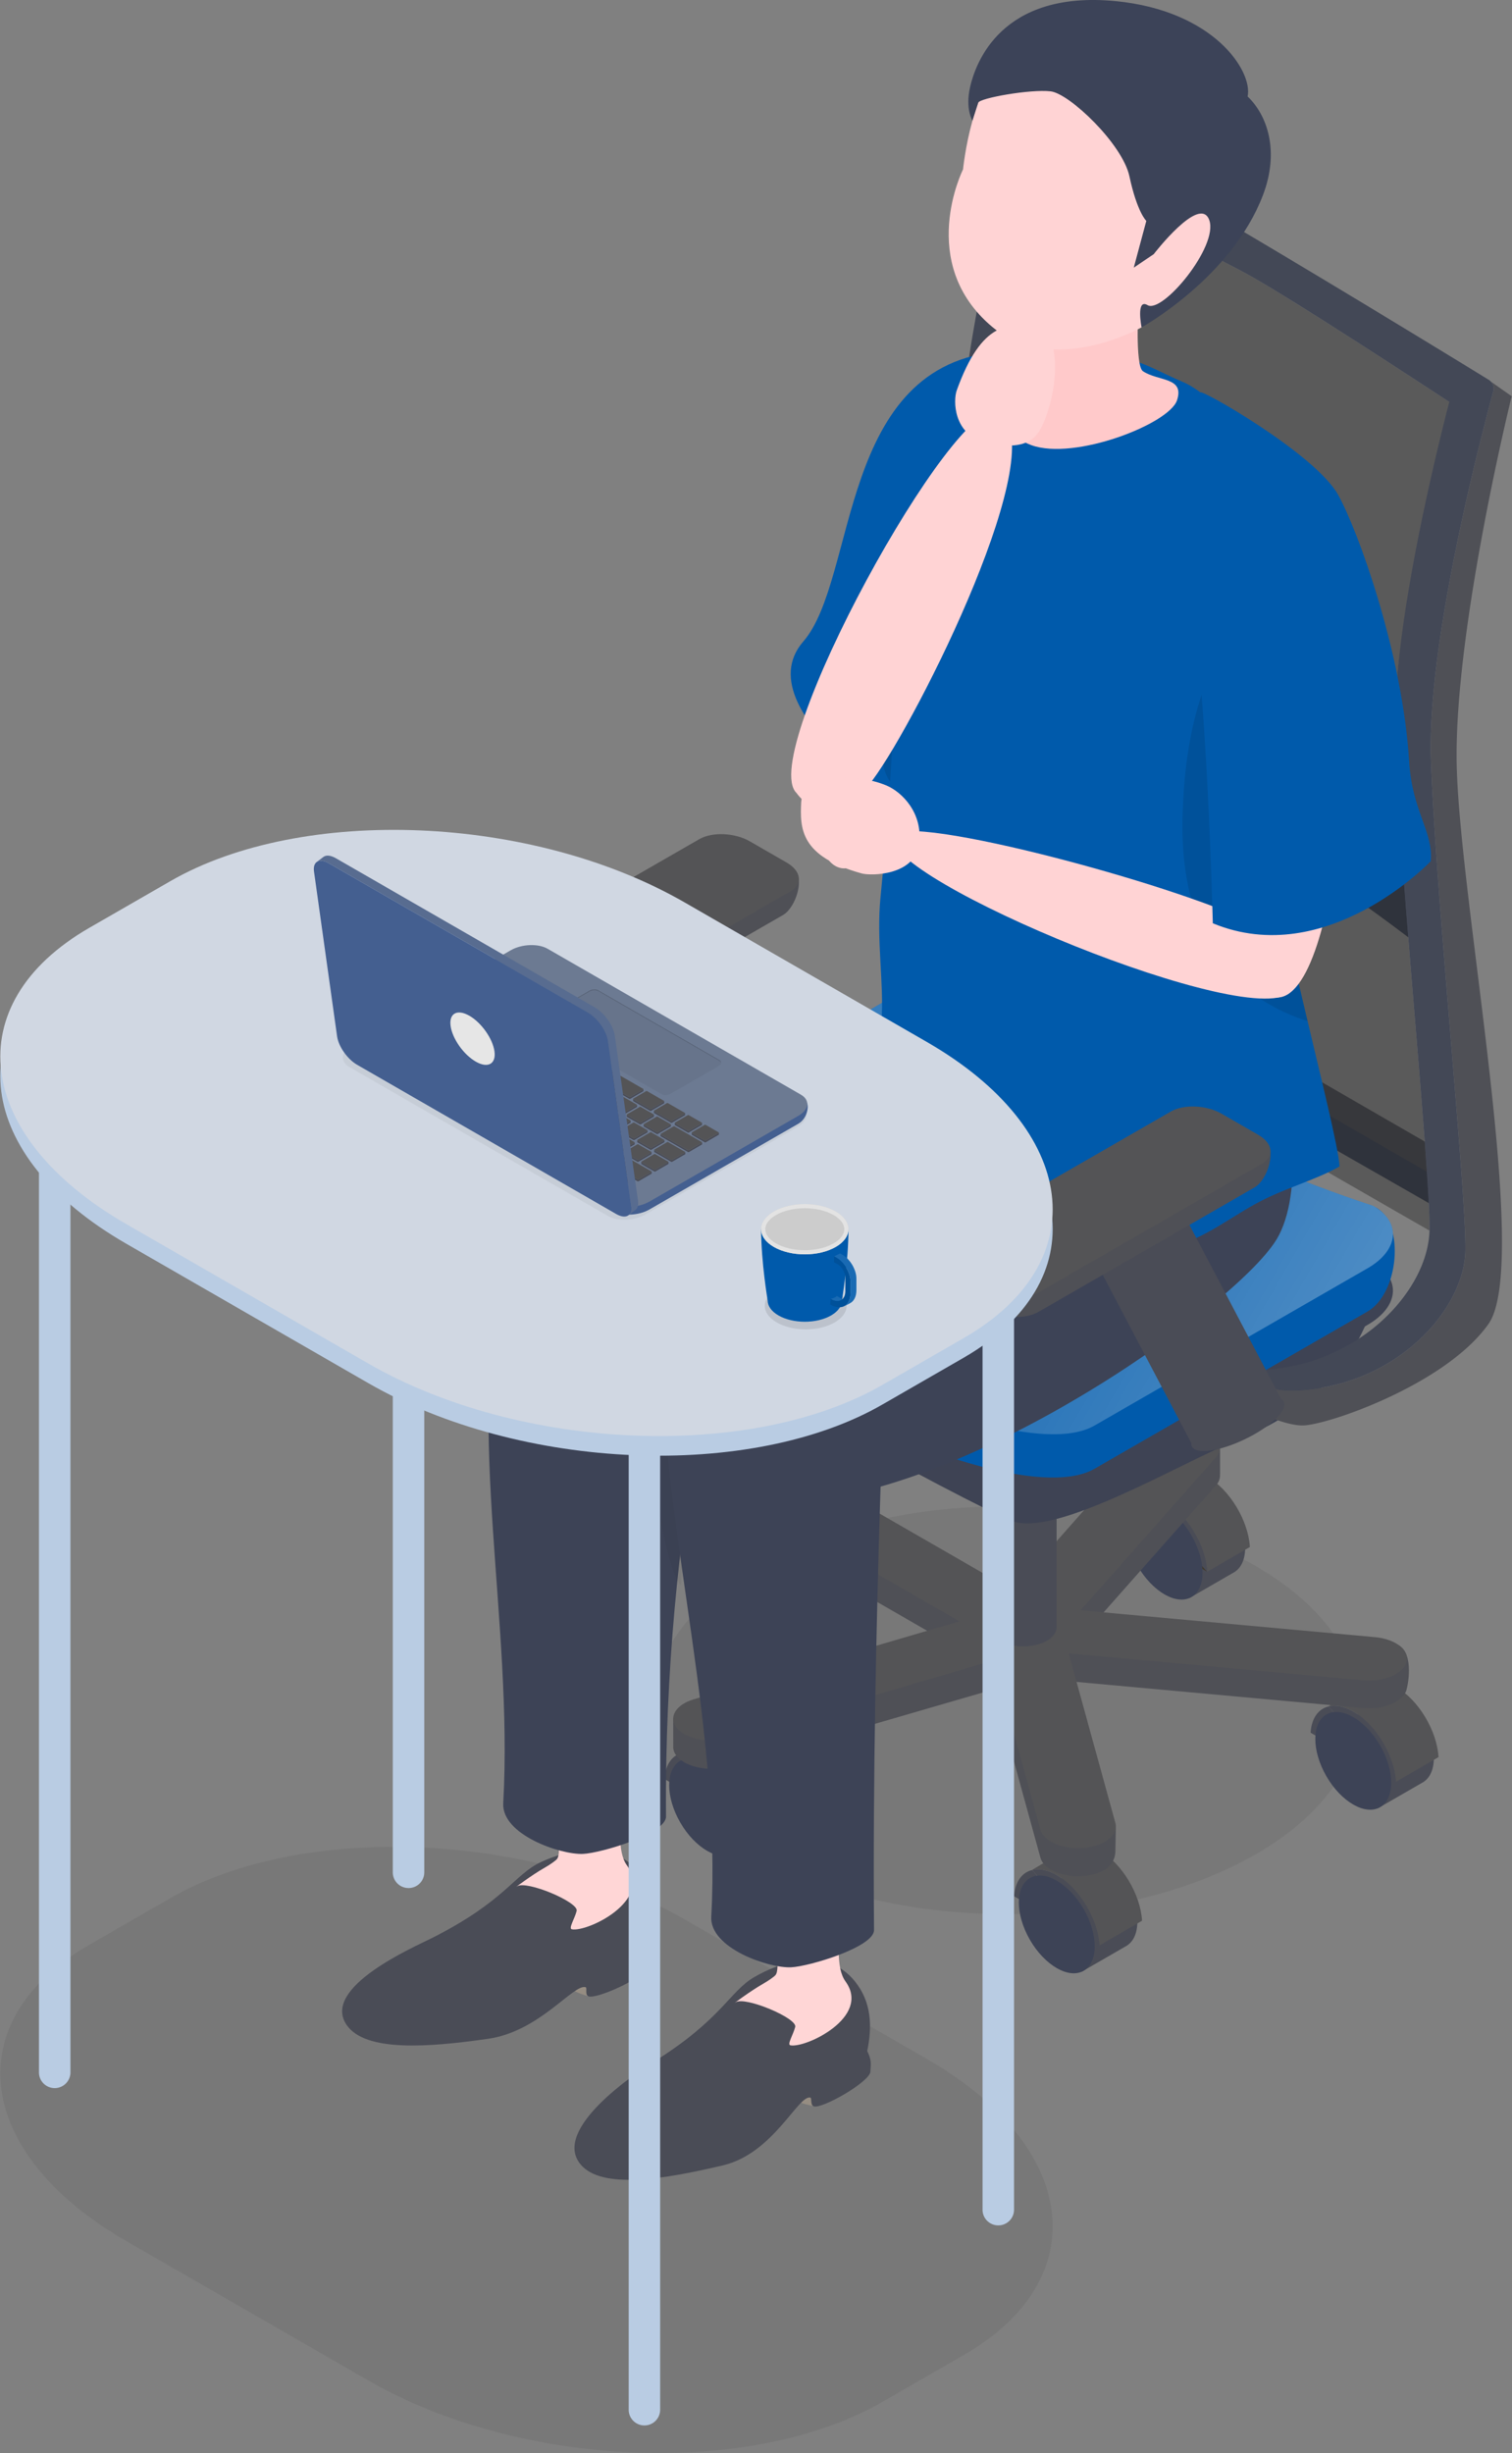
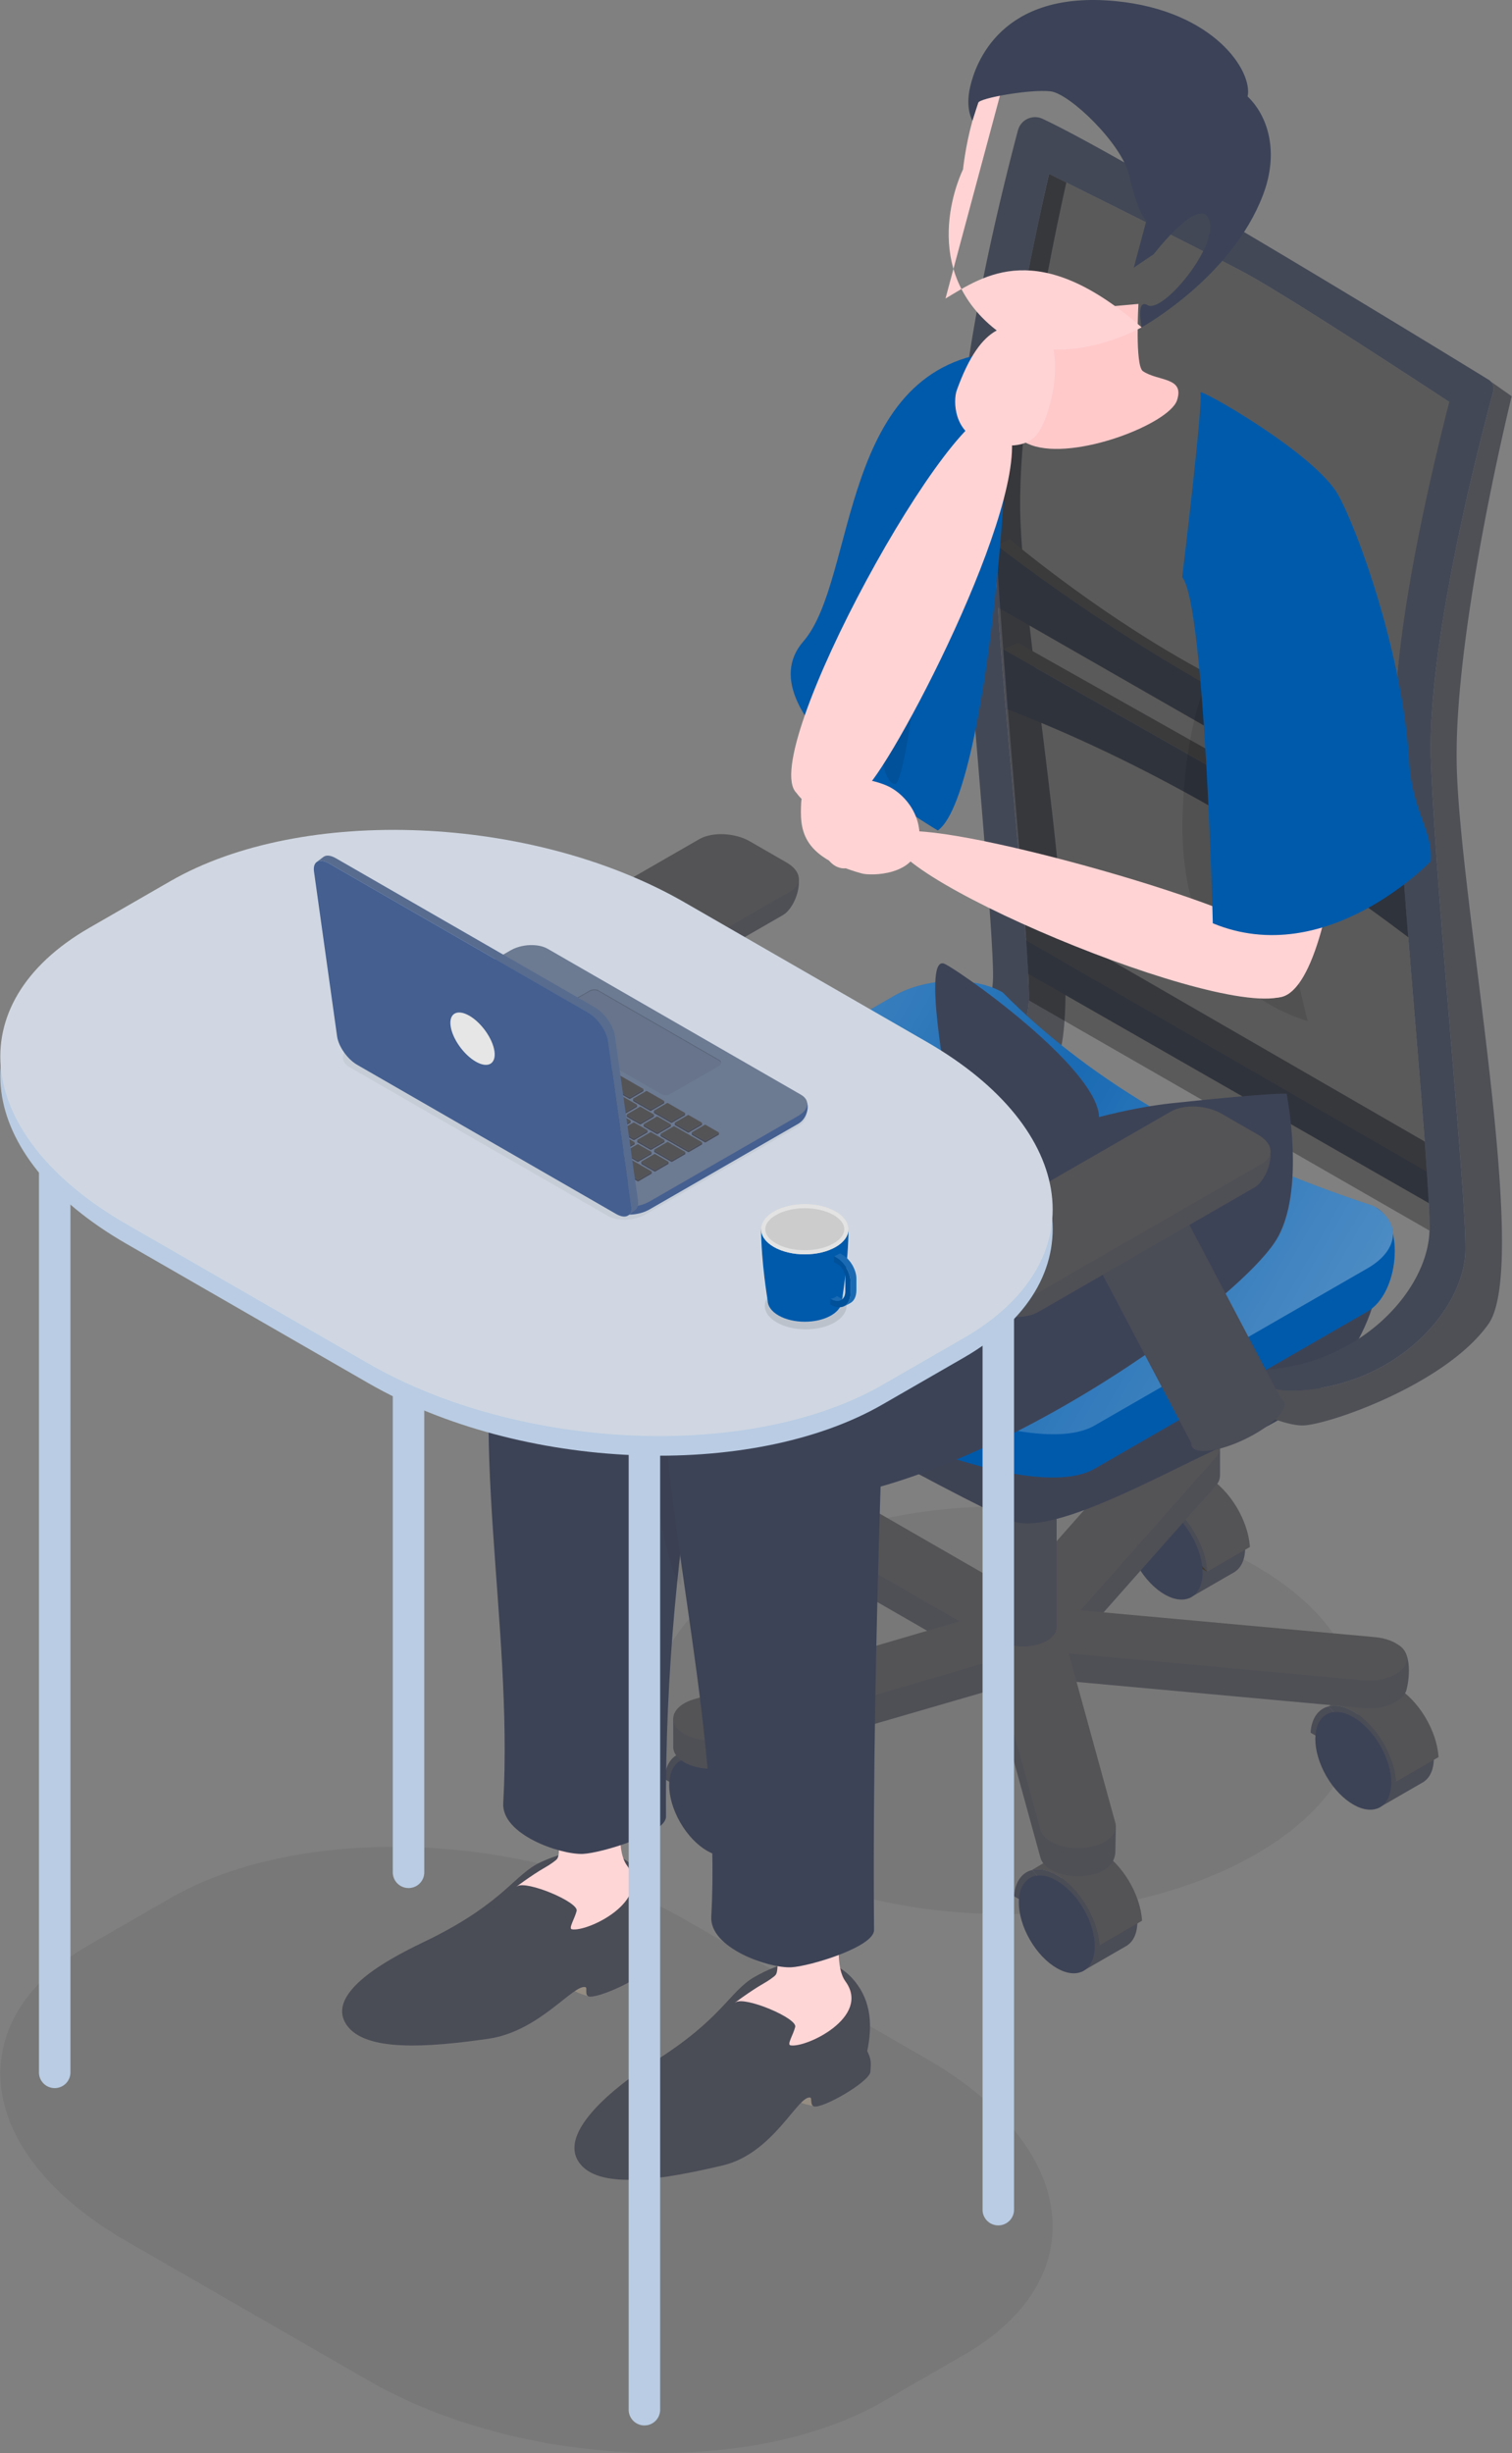
<svg xmlns="http://www.w3.org/2000/svg" width="74" height="120" fill="none">
  <rect width="100%" height="100%" fill="#808080" stroke="none" />
  <g clip-path="url(#clip0_9_9397)">
    <path opacity=".1" d="M43.196 117.493l3.968-2.285c6.451-3.714 5.642-10.202-1.807-14.49l-11.851-6.824c-7.45-4.288-18.717-4.754-25.168-1.04L4.37 95.138c-6.451 3.715-5.642 10.202 1.807 14.491l11.851 6.823c7.449 4.289 18.717 4.755 25.168 1.041zm6.016-23.857c9.56 0 17.31-4.466 17.31-9.975 0-5.51-7.75-9.976-17.31-9.976-9.56 0-17.31 4.466-17.31 9.976 0 5.51 7.75 9.975 17.31 9.975z" fill="#333" />
    <path d="M37.856 57.08c1.244-.602 2.093-1.418 1.896-1.821-.196-.404-1.364-.242-2.607.36s-2.092 1.417-1.896 1.82c.197.404 1.364.243 2.607-.36zm-5.187-9.847c1.243-.602 2.092-1.417 1.896-1.82-.197-.404-1.364-.243-2.607.36-1.244.601-2.093 1.417-1.896 1.82.196.403 1.363.242 2.607-.36z" fill="#4A4C56" />
    <path d="M39.623 55.127l-5.188-9.846-4.245 2.444 5.189 9.846 4.244-2.444z" fill="#4A4C56" />
    <path d="M23.698 49.852l1.568.903c.731.42 1.838.467 2.471.102l10.585-6.094c.633-.365 1.15-1.92.418-2.342l-2.047-.318c-.732-.421-1.838-.467-2.471-.102l-11.087 5.471c-.633.365-.168 1.959.563 2.38z" fill="#4F5056" />
    <path d="M23.465 48.77l1.8 1.036c.732.421 1.838.467 2.472.102l10.933-6.294c.633-.365.554-1.002-.178-1.423l-1.8-1.037c-.731-.42-1.837-.466-2.47-.102l-10.934 6.295c-.633.365-.554 1.002.177 1.423z" fill="#545456" />
    <path d="M51.951 91.862c0-1.18.832-1.66 1.857-1.069 1.026.591 1.857 2.027 1.857 3.208 0 .562-.19.963-.499 1.167l.003.001-.026.015a.899.899 0 01-.045.026l-2.162 1.248-.426-2.383.347.143c-.542-.685-.906-1.576-.906-2.356z" fill="#4A4C56" />
    <path d="M51.72 91.555c.078-1.204.983-1.672 2.088-1.036 1.104.635 2.01 2.146 2.087 3.44l-4.175-2.404z" fill="#545456" />
    <path d="M50.513 91.48l3.295 3.69-4.175-2.405c.046-.713.384-1.165.88-1.285z" fill="#4A4C56" />
    <path d="M51.72 91.729c-.45-.26-.866-.332-1.207-.25l-.002-.002 1.682-1.008 3.703 3.49-2.087 1.21c-.079-1.294-.984-2.804-2.088-3.44z" fill="#545456" />
    <path d="M51.72 91.729c1.105.635 2.01 2.146 2.088 3.44l-3.295-3.69c.341-.083.757-.01 1.208.25z" fill="#4A4C56" />
    <path d="M53.034 96.409c.725-.418.725-1.771 0-3.024-.726-1.252-1.901-1.93-2.626-1.512-.726.418-.725 1.771 0 3.024.725 1.252 1.9 1.93 2.626 1.512z" fill="#3D4356" />
    <path d="M34.839 86.124c0-1.18.831-1.66 1.857-1.069 1.025.59 1.857 2.027 1.857 3.207 0 .563-.19.963-.499 1.168h.003l-.027.016a.899.899 0 01-.044.026l-2.162 1.247-.427-2.382.348.143c-.542-.686-.906-1.576-.906-2.356z" fill="#4A4C56" />
    <path d="M34.608 85.817c.078-1.204.983-1.672 2.087-1.036 1.105.635 2.01 2.146 2.088 3.44l-4.176-2.404z" fill="#545456" />
    <path d="M33.4 85.741l3.295 3.69-4.175-2.404c.046-.713.384-1.165.88-1.286z" fill="#4A4C56" />
    <path d="M34.608 85.99c-.45-.259-.866-.332-1.207-.249l-.003-.002 1.683-1.008 3.703 3.49-2.088 1.21c-.078-1.294-.983-2.805-2.087-3.44z" fill="#545456" />
    <path d="M34.608 85.99c1.105.636 2.01 2.147 2.088 3.44L33.4 85.742c.342-.083.758-.01 1.208.25z" fill="#4A4C56" />
    <path d="M35.921 90.67c.726-.417.726-1.77 0-3.023-.725-1.252-1.9-1.93-2.626-1.512-.725.418-.725 1.771 0 3.024.726 1.252 1.901 1.93 2.626 1.512z" fill="#3D4356" />
    <path d="M36.857 75.178c0-1.181.83-1.66 1.856-1.07 1.026.591 1.857 2.027 1.857 3.208 0 .562-.19.963-.498 1.167l.002.001-.026.016a.934.934 0 01-.045.025l-2.162 1.248-.426-2.383.347.143c-.541-.685-.906-1.575-.906-2.355z" fill="#4A4C56" />
    <path d="M36.625 74.87c.078-1.204.984-1.672 2.088-1.036 1.104.636 2.01 2.146 2.088 3.44l-4.176-2.404z" fill="#545456" />
    <path d="M35.418 74.795l3.296 3.69-4.176-2.405c.046-.713.384-1.165.88-1.285z" fill="#4A4C56" />
    <path d="M36.626 75.044c-.45-.26-.866-.332-1.208-.25l-.002-.002 1.682-1.008 3.704 3.49-2.088 1.21c-.078-1.294-.984-2.804-2.088-3.44z" fill="#545456" />
    <path d="M36.626 75.044c1.104.636 2.01 2.146 2.088 3.44l-3.296-3.69c.342-.082.757-.01 1.208.25z" fill="#4A4C56" />
-     <path d="M37.939 79.724c.725-.417.725-1.771 0-3.024-.725-1.252-1.901-1.93-2.626-1.512-.725.418-.725 1.772 0 3.024.725 1.253 1.9 1.93 2.626 1.512z" fill="#3D4356" />
    <path d="M57.227 73.58c0-1.18.831-1.659 1.857-1.068 1.025.59 1.856 2.026 1.856 3.207 0 .563-.19.963-.498 1.167l.003.002-.027.015a.899.899 0 01-.045.026l-2.162 1.247-.426-2.382.348.143c-.542-.686-.906-1.576-.906-2.356z" fill="#4A4C56" />
    <path d="M56.996 73.274c.078-1.204.984-1.673 2.088-1.037 1.104.636 2.01 2.147 2.088 3.44l-4.176-2.404z" fill="#545456" />
    <path d="M55.788 73.198l3.296 3.69-4.176-2.404c.047-.713.384-1.165.88-1.286z" fill="#423A2D" />
    <path d="M56.996 73.447c-.45-.26-.866-.332-1.208-.25l-.002-.002 1.682-1.007 3.704 3.49-2.088 1.21c-.078-1.295-.984-2.805-2.088-3.44z" fill="#545456" />
    <path d="M56.996 73.447c1.104.636 2.01 2.147 2.088 3.44l-3.296-3.69c.342-.082.758-.01 1.208.25z" fill="#4A4C56" />
    <path d="M58.31 78.127c.724-.417.724-1.77-.001-3.023-.725-1.253-1.9-1.93-2.626-1.512-.725.417-.725 1.771 0 3.023.725 1.253 1.901 1.93 2.626 1.512z" fill="#3D4356" />
    <path d="M66.461 83.86c0-1.181.831-1.66 1.857-1.07 1.025.591 1.857 2.027 1.857 3.208 0 .562-.19.963-.499 1.167l.003.001-.027.016a.983.983 0 01-.044.025l-2.163 1.248-.426-2.383.348.143c-.542-.685-.906-1.575-.906-2.356z" fill="#4A4C56" />
    <path d="M66.23 83.552c.078-1.204.983-1.672 2.087-1.036 1.105.636 2.01 2.146 2.088 3.44l-4.175-2.404z" fill="#545456" />
    <path d="M65.022 83.477l3.295 3.69-4.175-2.405c.046-.713.384-1.165.88-1.285z" fill="#4A4C56" />
    <path d="M66.23 83.726c-.45-.26-.867-.332-1.208-.25l-.003-.002 1.683-1.008 3.703 3.49-2.088 1.21c-.078-1.294-.983-2.804-2.087-3.44z" fill="#545456" />
    <path d="M66.23 83.726c1.105.636 2.01 2.146 2.088 3.44l-3.296-3.69c.342-.082.758-.01 1.208.25z" fill="#4A4C56" />
    <path d="M67.543 88.406c.726-.417.726-1.771 0-3.024-.725-1.252-1.9-1.929-2.626-1.511-.725.417-.725 1.77 0 3.023.726 1.253 1.901 1.93 2.626 1.512z" fill="#3D4356" />
    <path d="M56.202 71.695c.465-.526 1.583-.735 2.496-.467.04.012.077.025.114.038l.9-.428v1.293h-.004a.71.71 0 01-.199.534l-7.572 8.556-3.307-.97 7.572-8.556z" fill="#4F5056" />
    <path d="M36.1 72.59l1.064.438c.688-.187 1.535-.118 2.105.21l11.793 6.79-2.624 1.51-11.794-6.79c-.371-.213-.55-.495-.542-.774h-.001V72.59z" fill="#4F5056" />
    <path d="M51.98 81.065l-3.032-.09-.635.424 2.61 9.484c.16.583 1.11.98 2.122.889 1.013-.093 1.543-.571 1.543-1.223l.022-1.164-2.63-8.32z" fill="#4F5056" />
    <path d="M32.948 84.044l.529.67c.137-.082.3-.152.485-.206l.347-.102L48.63 81.22l.024 1.415-13.007 3.776c-.913.267-2.03.058-2.496-.467-.15-.17-.214-.351-.201-.529l-.002-1.372zm17.871-4.1l-.58 2.11 16.473 1.503c1.012.092 1.963-.306 2.123-.888.16-.583.325-2.18-.687-2.272l-17.33-.453z" fill="#4F5056" />
    <path d="M48.438 80.167l2.624-1.511-11.794-6.79c-.724-.418-1.9-.418-2.624 0-.725.417-.725 1.093 0 1.51l11.794 6.79z" fill="#545456" />
    <path d="M48.63 78.878l3.307.97 7.572-8.557c.465-.525.102-1.169-.81-1.437-.914-.267-2.032-.058-2.497.467l-7.572 8.557z" fill="#545456" />
    <path d="M50.819 78.585l-.58 2.11 16.473 1.502c1.012.092 1.963-.305 2.123-.888.16-.583-.53-1.13-1.542-1.222l-16.474-1.502z" fill="#545456" />
    <path d="M51.98 79.693l-3.666.334 2.608 9.484c.16.583 1.111.98 2.123.889 1.013-.093 1.703-.64 1.543-1.223l-2.609-9.484z" fill="#545456" />
    <path d="M50.508 80.67l-1.685-1.904-14.861 4.36c-.913.268-1.276.911-.811 1.437.465.526 1.583.735 2.496.467l14.861-4.36z" fill="#545456" />
    <path d="M50.075 80.541c.904 0 1.637-.422 1.637-.943 0-.52-.733-.942-1.637-.942-.905 0-1.638.422-1.638.942s.733.943 1.638.943z" fill="#4A4C56" />
    <path d="M51.712 66.049h-3.246v13.55h3.246v-13.55z" fill="#4A4C56" />
    <path d="M67.565 61.58s.238 5.974-6.98 8.853c-2.745 1.094-8.91 4.81-11.066 3.967-2.156-.843-16.865-8.817-17.03-9.933-.163-1.116 0-3.892 0-3.892l35.076 1.006z" fill="#3E4354" />
-     <path d="M49.071 51.315c4.387 4.437 10.434 7.918 18.14 10.444 1.386.798 1.26 2.166-.282 3.054l-13.357 7.69c-5.157 2.969-28.318-10.366-23.161-13.335l13.357-7.69c1.542-.889 3.917-.961 5.303-.163z" fill="#3E4354" />
    <path d="M39.111 56.233s2.111 1.176 3.278 1.176c1.167 0 6.983-1.984 9.095-4.958 2.11-2.974-1.474-20.925-1.555-27.554-.08-6.628 2.695-17.837 2.695-17.837l-.799-.605s-3.392 13.724-3.154 20.16c.24 6.506 1.725 19.425 1.686 22.214-.04 2.858-3.263 6.526-8.042 6.853-2.68.184-2.306-1.302-2.702-1.258-.396.044-.502 1.809-.502 1.809z" fill="#4F5056" />
    <path d="M48.782 26.68l.643-.296s3.93 3.339 8.695 6.026c4.205 2.372 8.561 4.356 10.854 5.133l-.429.56c-6.206-2.492-13.52-6.333-19.763-11.423z" fill="#545456" />
    <path d="M48.782 29.681l20.032 11.482v-3.001c-6.501-2.499-13.53-6.494-20.032-11.482v3.001z" fill="#434856" />
    <path d="M49.093 31.765l.728-.316 19.924 11.22-.736.39-19.916-11.294z" fill="#545456" />
    <path d="M69.009 43.059L49.093 31.765l.196 2.927c6.501 2.498 13.493 6.446 19.994 11.434l-.274-3.067zm1.077 15.886L50.28 47.61l-.09-1.638 19.903 11.434-.007 1.54z" fill="#434856" />
    <path d="M50.223 46.007l1.636-.479 18.28 10.553-.084 1.368-19.832-11.442z" fill="#4F5056" />
    <path opacity=".3" d="M48.67 24.888c.24 6.506 1.725 21.152 1.687 23.94 0 .036-.004.072-.005.107L69.96 60.2l.002-.04c.04-2.86-1.449-17.505-1.686-23.941-.183-4.962 1.79-12.526 2.705-16.524-2.762-1.81-8.305-5.416-10.11-6.377-1.95-1.039-7.42-3.761-9.529-4.808-.928 4.073-2.853 11.476-2.672 16.378z" fill="#000" />
    <path d="M60.473 68.545l.013-.161v-.009l.013-.128v-.009c.01-.103.024-.222.042-.348v-.004c.045-.323.116-.688.221-.916a.613.613 0 01.1-.157.247.247 0 01.049-.041l.008-.005a.15.15 0 01.055-.019c.116-.013.166.105.245.273l.033.069.007.015.04.077.009.014.038.066.015.022c.017.027.035.053.055.08l.004.005a1.333 1.333 0 00.146.163l.02.02c.028.025.058.05.09.074l.028.02c.026.02.054.038.083.056l.034.021c.04.023.08.045.125.066l.024.01a1.855 1.855 0 00.312.112l.027.008c.06.016.122.03.188.041l.057.01c.054.01.11.017.169.024l.056.006c.077.008.156.014.24.017l.053.002c.071.002.146.003.223.002l.078-.001c.097-.002.197-.006.303-.013 4.78-.328 8.003-3.995 8.043-6.854.023-1.697-.492-7.55-.964-13.372a867.35 867.35 0 01-.147-1.833l-.036-.455a564.719 564.719 0 01-.17-2.227c-.173-2.322-.31-4.444-.37-6.053l-.002-.077a18.542 18.542 0 01-.006-.202c-.12-5.81 2.503-15.744 3.06-17.782a.513.513 0 00-.123-.488l1.024.72S71.21 30.593 71.291 37.22c.08 6.63 3.665 24.58 1.554 27.554-2.111 2.974-7.928 4.958-9.095 4.958-1.166 0-3.277-1.176-3.277-1.176v-.012z" fill="#4F5056" />
    <path d="M37.856 53.43a.128.128 0 01.105.035l1.651.96c-.083.008-.153.093-.212.221-.105.228-.175.593-.22.915v.004a9.283 9.283 0 00-.042.35l-.001.008-.013.132-.013.178-1.756-.994s.105-1.765.5-1.809zm2.702 1.259c4.78-.328 8.003-3.995 8.042-6.854.04-2.788-1.446-17.435-1.686-23.94-.198-5.369 2.13-14.607 2.907-17.524a.866.866 0 011.205-.558c4.149 1.934 19.387 11.263 21.83 12.763.196.12.289.354.228.576-.566 2.071-3.265 12.296-3.052 18.06.238 6.436 1.726 21.082 1.687 23.941-.04 2.859-3.263 6.526-8.043 6.854-1.898.13-2.264-.577-2.457-.986.207.011.439.01.7-.008 4.78-.328 8.004-3.995 8.043-6.854.04-2.858-1.449-17.505-1.686-23.94-.18-4.872 1.72-12.928 2.654-16.557-2.779-1.822-8.265-5.389-10.058-6.344-1.951-1.039-7.42-3.761-9.53-4.808-.928 4.073-2.853 13.203-2.672 18.105.24 6.506 1.725 19.425 1.687 22.214-.04 2.858-3.263 6.526-8.043 6.853-1.898.13-2.264-.576-2.457-.985.207.011.44.01.7-.008z" fill="#434856" />
    <path d="M59.218 65.754a.128.128 0 01.105.035l1.652.96c-.083.008-.153.093-.212.221-.106.228-.176.593-.22.915l-.001.004a9.53 9.53 0 00-.042.35v.008a11.784 11.784 0 00-.027.31l-1.756-.994s.105-1.765.501-1.809z" fill="#434856" />
    <path d="M29.764 57.07s.18-.13.286-.191l13.717-6.057c1.543-.888 3.917-.96 5.304-.162 4.387 4.437 10.59 5.903 18.297 8.428 1.386.799 1.103 4.181-.44 5.07l-13.356 7.69c-4.374 2.518-21.932-6.596-23.71-11.358-.233-.622-.545-2.564-.098-3.42z" fill="#005AAB" />
    <path d="M49.071 48.547c4.387 4.437 10.434 7.918 18.14 10.444 1.386.798 1.26 2.166-.282 3.053l-13.357 7.69C48.415 72.705 25.254 59.37 30.411 56.4l13.357-7.69c1.542-.889 3.917-.961 5.303-.163z" fill="#005AAB" />
    <path d="M49.071 48.547c4.387 4.437 10.434 7.918 18.14 10.444 1.386.798 1.26 2.166-.282 3.053l-13.357 7.69C48.415 72.705 25.254 59.37 30.411 56.4l13.357-7.69c1.542-.889 3.917-.961 5.303-.163z" fill="url(#paint0_linear_9_9397)" />
    <path d="M46.253 47.16c1.155.598 9.26 6.423 7.209 8.29C51.41 57.317 37.4 69.653 31.247 69.466c0 0-6.632-7.261-5.986-8.486.73-1.383 12.339-6.675 21.12-7.628 0 0-1.284-6.789-.128-6.191z" fill="#3D4356" />
    <path d="M28.785 97.65s-.697-.193-.763-.344c-.065-.151.548-.376.548-.376l.238.313-.023.408z" fill="#968D82" />
    <path d="M31.644 95.194c.347-1.147.444-2.359-.304-3.463-1.249-1.844-3.588-1.234-4.876-.635-1.288.6-1.748 1.906-5.302 3.7-.898.453-5.464 2.424-4.196 4.264.912 1.324 3.976 1.099 6.933.674 2.526-.363 4.175-2.707 4.765-2.522.085.048-.044.35.12.439.361.193 2.842-.939 2.922-1.434.07-.436.105-.584-.062-1.023z" fill="#4A4C56" />
    <path d="M29.916 83.648c1.431 2.194-.217 6.247.77 7.61 1.26 1.74-1.948 3.268-2.698 3.121-.176-.034.137-.517.234-.898.11-.431-2.462-1.508-2.911-1.205-.257.173.75-.575 1.339-.905.238-.134.531-.336.61-.428.483-.574-.98-6.052-1.24-6.68-.259-.627 3.278-1.563 3.896-.615z" fill="#FFD6D6" />
    <path d="M35.629 63.242s-3.156 11.01-3.033 25.625c.007.829-3.166 1.784-4.061 1.824-1.096.05-3.99-.94-3.905-2.478.49-8.826-1.845-18.353-.002-25.838 1.487-6.037 11 .867 11 .867z" fill="#3D4356" />
    <path opacity=".05" d="M33.332 77.536c-.804-.435-2.676-10.746-1.006-14.02.739-1.448 14.692-8.97 16.878-7.203l-15.367 8.521-.505 12.702z" fill="#1A1A1A" />
    <path d="M62.97 53.505s.962 4.797-.52 7.17c-2.102 3.366-16.15 13.348-25.02 12.812 0 0-3.44-2.459-4.246-8.624-.18-1.375 15.256-9.944 24.188-10.897 5.083-.542 5.597-.46 5.597-.46z" fill="#3D4356" />
    <path d="M39.811 103.024s-.712-.13-.79-.275c-.079-.145.511-.424.511-.424l.266.29.013.409z" fill="#968D82" />
    <path d="M42.444 100.334c.242-1.174.23-2.389-.615-3.421-1.41-1.726-3.685-.908-4.914-.195-1.229.713-1.568 2.055-4.946 4.16-.854.532-4.985 3.282-3.556 5.001 1.027 1.237 4.059.738 6.966.049 2.483-.588 3.675-3.449 4.28-3.317.089.04-.012.353.16.426.376.16 2.744-1.189 2.78-1.69.03-.441.05-.59-.155-1.013z" fill="#4A4C56" />
    <path d="M40.612 89.323c1.432 2.194-.217 6.248.77 7.61 1.26 1.74-1.948 3.268-2.698 3.122-.176-.035.138-.518.235-.899.11-.431-2.463-1.508-2.912-1.205-.257.173.75-.575 1.339-.905.238-.134.532-.336.61-.428.483-.574-.98-6.052-1.24-6.68-.259-.627 3.278-1.563 3.896-.615z" fill="#FFD6D6" />
    <path d="M43.487 62.768s-.833 17.031-.71 31.647c.007.828-3.166 1.783-4.062 1.824-1.095.05-3.989-.94-3.904-2.478.49-8.826-2.203-18.625-2.376-26.275-.16-7.151 11.052-4.718 11.052-4.718z" fill="#3D4356" />
    <path d="M43.276 23.696c-1.681 1.943-5.28 17.877-2.181 18.755 2.113.598 3.777-7.636 6.06-14.293 2.34-6.828-2.198-6.405-3.88-4.462z" fill="#FFD3D4" />
    <path d="M45.898 40.626s-9.697-5.662-6.584-9.244c2.67-3.071 1.677-13.605 9.702-14.19.917-.067-.426 21.522-3.118 23.434z" fill="#005AAB" />
    <path opacity=".1" d="M43.83 38.348c-1.495.214-1.072-12.838.558-12.425 1.63.413-.004 12.346-.559 12.425z" fill="#000" />
    <path d="M47.678 20.675l.107-.6-.107.6z" fill="#CDCDD5" />
-     <path d="M43.73 26.216c-.104-2.755 1.422-8.344 6.008-9.232 5.739.12 6.058.812 8.13 1.69 2.073.88 4.274 4.424 4.47 6.63.112 1.265.192 2.99.187 3.811-.019 3.304-.75 4.219-.306 12.414.07 1.303.988 5.068 1.776 8.424.6 2.555 1.542 6.294 1.563 7.11-1.268.716-2.706 1.052-4.156 1.853-1.526.845-3.078 2.139-4.976 2.206-2.873.102-5.18-2.337-8.714-3.282-2.861-.764-5.277-2.405-5.393-3.117-.205-1.251.7-2.967.824-4.77.13-1.878-.26-3.951-.048-6.065.948-9.444.74-14.917.635-17.672z" fill="#005AAB" />
    <path opacity=".1" d="M57.877 39.866c.201-6.962 2.677-9.686 4.648-10.75-.018 3.303-.75 4.218-.306 12.413.071 1.303.988 5.068 1.776 8.424-2.945-.932-6.31-3.445-6.118-10.087z" fill="#000" />
    <path d="M49.3 17.822c.406-.458.873-.473.873-.473s.296-1.87.304-2.015l5.24-.467s-.174 3.023.219 3.29c.746.506 2.053.277 1.668 1.429-.385 1.151-5.011 2.959-7.128 2.191-2.117-.768-1.58-3.498-1.175-3.955z" fill="#FFC9CA" />
-     <path d="M49.465 2.724c-1.902 1.14-2.332 5.562-2.332 5.562s-2.301 4.574 1.426 7.702c2.963 2.487 7.313.025 7.313.025s8.245-7.466 3.191-11.88c-5.053-4.414-7.696-2.548-9.598-1.409z" fill="#FFD3D4" />
+     <path d="M49.465 2.724c-1.902 1.14-2.332 5.562-2.332 5.562s-2.301 4.574 1.426 7.702c2.963 2.487 7.313.025 7.313.025c-5.053-4.414-7.696-2.548-9.598-1.409z" fill="#FFD3D4" />
    <path d="M54.601.055c4.788.463 6.723 3.416 6.46 4.665.992.95 1.553 2.707.755 4.812-1.537 4.055-5.945 6.482-5.945 6.482s-.285-1.429.292-1.087c.73.433 3.475-2.87 3.022-4.156-.454-1.285-2.72 1.663-2.72 1.663l-.976.659.614-2.287s-.45-.418-.827-2.182c-.337-1.572-2.928-4.052-3.86-4.156-.99-.112-3.48.329-3.542.56l-.28.873s-.363-.568-.112-1.657c.256-1.108 1.481-4.734 7.12-4.189z" fill="#3C4358" />
    <path d="M38.988 38.798c-1.993-1.872 7.836-19.703 9.863-18.626 2.825 1.5-3.917 14.985-6.125 17.963-2.208 2.977-3.738.663-3.738.663z" fill="#FFD3D4" />
    <path d="M50.963 20.917c-.42.85-1.285 1.078-2.765.71-1.535-.382-1.554-2.029-1.373-2.532 1.231-3.421 2.593-3.3 3.87-3.102 1.276.197 1.142 3.154.268 4.924zm14.432 8.187c1.282 2.225.395 19.412-2.814 19.69-2.188.188-1.713-9.15-2.691-16.117-1.004-7.147 4.223-5.799 5.505-3.573z" fill="#FFD3D4" />
    <path d="M63.21 48.467c-1.657 2.173-20.154-5.498-19.496-7.555.41-1.284 14.828 2.607 18.03 4.482 3.202 1.875 1.466 3.073 1.466 3.073z" fill="#FFD3D4" />
    <path d="M43.385 38.425c.76.32 1.79 1.346 1.599 2.852-.198 1.565-2.363 1.575-2.807 1.452-3.018-.834-3.027-2.197-2.966-3.484.062-1.287 2.593-1.486 4.174-.82z" fill="#FFD3D4" />
    <path d="M58.75 19.205c-.094-.257 5.619 2.984 6.745 5.009.975 1.752 3.153 7.78 3.47 13.027.148 2.467 1.19 3.434 1.058 4.892 0 0-5.094 5.34-10.666 3.033 0 0-.384-15.594-1.498-16.934 0 0 1.045-8.604.89-9.027z" fill="#005AAB" />
    <path d="M60.94 70.4c1.243-.601 2.092-1.416 1.895-1.82-.196-.403-1.364-.242-2.607.36s-2.092 1.417-1.896 1.82c.197.404 1.364.243 2.607-.36zm-5.188-9.846c1.243-.602 2.092-1.417 1.896-1.82-.197-.404-1.364-.243-2.608.36-1.243.602-2.092 1.417-1.895 1.82.196.404 1.363.243 2.607-.36z" fill="#4A4C56" />
    <path d="M62.706 68.448l-5.188-9.846-4.245 2.444 5.189 9.846 4.244-2.444z" fill="#4A4C56" />
    <path d="M46.781 63.173l1.568.903c.731.421 1.838.467 2.471.102l10.585-6.094c.633-.365 1.15-1.92.418-2.342l-2.047-.318c-.732-.42-1.838-.466-2.471-.102l-11.087 5.471c-.633.365-.168 1.96.563 2.38z" fill="#4F5056" />
    <path d="M46.548 62.091l1.8 1.037c.732.42 1.838.466 2.472.102l10.933-6.295c.633-.365.554-1.002-.178-1.423l-1.8-1.036c-.731-.421-1.837-.467-2.47-.102L46.37 60.668c-.633.365-.554 1.002.177 1.423z" fill="#545456" />
    <path d="M31.54 118.65a.768.768 0 00.769-.767V69.72a.769.769 0 00-1.54 0v48.163c0 .424.345.767.77.767zM2.677 102.148c.425 0 .77-.343.77-.767V53.217a.769.769 0 00-1.54 0v48.164c0 .424.345.767.77.767zm17.317-9.786c.425 0 .77-.343.77-.767V43.43a.769.769 0 00-1.54 0v48.164c0 .424.345.767.77.767zm28.864 16.502c.425 0 .77-.343.77-.767V59.933a.769.769 0 00-1.54 0v48.164c0 .424.344.767.77.767z" fill="#B9CCE3" />
    <path d="M43.196 68.703l3.968-2.285c6.451-3.714 5.642-10.202-1.807-14.49l-11.851-6.824c-7.45-4.288-18.717-4.754-25.168-1.04L4.37 46.35c-6.451 3.714-5.642 10.201 1.807 14.49l11.851 6.823c7.449 4.29 18.717 4.755 25.168 1.04z" fill="#B9CCE3" />
    <path d="M43.196 67.743l3.968-2.284c6.451-3.714 5.642-10.202-1.807-14.49l-11.851-6.824c-7.45-4.289-18.717-4.755-25.168-1.04L4.37 45.389c-6.451 3.714-5.642 10.202 1.807 14.49l11.851 6.824c7.449 4.289 18.717 4.754 25.168 1.04z" fill="#D0D7E2" />
    <path opacity=".1" d="M39.432 65.031c1.105 0 2-.515 2-1.151s-.895-1.151-2-1.151c-1.104 0-2 .515-2 1.151s.896 1.151 2 1.151z" fill="#000" />
    <path d="M37.251 60.132h4.274c0 1.595-.32 3.48-.32 3.48 0 .268-.177.535-.532.74-.71.408-1.86.408-2.57 0-.355-.204-.533-.472-.533-.74 0 0-.319-1.885-.319-3.48z" fill="#005AAB" />
    <path d="M37.877 61.002c.834.48 2.187.48 3.022 0 .247-.142.419-.311.52-.49.001.018.004.037.004.055 0 .3-.198.6-.596.829-.795.457-2.084.457-2.879 0-.422-.243-.617-.566-.591-.884.1.179.273.348.52.49z" fill="#005AAB" />
    <path d="M39.388 61.362c1.18 0 2.137-.55 2.137-1.23 0-.68-.957-1.23-2.137-1.23-1.18 0-2.137.55-2.137 1.23 0 .68.957 1.23 2.137 1.23z" fill="#CCC" />
    <path d="M41.623 63.248v-.552c0-.428-.301-.948-.673-1.163l-.127-.073.291-.145.127.073c.372.215.673.735.673 1.163v.552c0 .335-.126.562-.326.655l.002.001c-.179.097-.275.14-.321.158.216-.084.354-.318.354-.669z" fill="#005AAB" />
    <path d="M40.953 63.398l.033.019c.092.052.174.1.246.135a.359.359 0 01-.31.089h-.16l-.1-.099s.257-.07.29-.145z" fill="#005AAB" />
    <path opacity=".1" d="M41.623 63.248v-.552c0-.428-.301-.948-.673-1.163l-.127-.073.291-.145.127.073c.372.215.673.735.673 1.163v.552c0 .335-.126.562-.326.655l.002.001c-.179.097-.275.14-.321.158.216-.084.354-.318.354-.669z" fill="#fff" />
    <path opacity=".1" d="M40.953 63.398l.033.019c.092.052.174.1.246.135a.359.359 0 01-.31.089h-.16l-.1-.099s.257-.07.29-.145z" fill="#fff" />
    <path d="M40.662 63.542l.017.01a.68.68 0 00.244.089.359.359 0 00.309-.089c.087-.083.14-.218.14-.398V62.5c0-.24-.17-.532-.378-.652l-.18-.104.01-.285.126.073c.372.215.674.735.674 1.163v.552c0 .35-.138.585-.355.669l-.01.003-.024.008c-.167.05-.374.019-.6-.111l-.006-.004.033-.27z" fill="#005AAB" />
    <path opacity=".1" d="M40.662 63.542l.017.01a.68.68 0 00.244.089.359.359 0 00.309-.089c.087-.083.14-.218.14-.398V62.5c0-.24-.17-.532-.378-.652l-.18-.104.01-.285.126.073c.372.215.674.735.674 1.163v.552c0 .35-.138.585-.355.669l-.01.003-.024.008c-.167.05-.374.019-.6-.111l-.006-.004.033-.27z" fill="#000" />
    <path d="M37.877 61.002c.834.48 2.187.48 3.022 0 .834-.48.834-1.26 0-1.74-.835-.48-2.188-.48-3.022 0-.835.48-.835 1.26 0 1.74zm-.422-.87c0-.253.186-.5.524-.694.373-.215.873-.333 1.409-.333.535 0 1.036.118 1.41.333.337.194.523.441.523.694 0 .253-.186.5-.524.694-.373.215-.873.333-1.41.333-.535 0-1.035-.118-1.408-.333-.338-.194-.524-.44-.524-.694z" fill="#E3E3E3" />
    <path opacity=".05" d="M26.503 46.785l12.652 7.285c.472.271.413.746-.132 1.06l-7.429 4.277c-.545.314-1.37.348-1.842.076L17.1 52.2c-.472-.272-.413-.747.132-1.06l7.43-4.278c.544-.314 1.37-.348 1.841-.076z" fill="#000" />
    <path d="M26.799 46.798l12.618 7.089c.193 0 .183.78-.35 1.087l-7.28 4.191c-.534.308-1.342.341-1.805.075l-12.397-7.138c-.462-.266-.414-1.109-.027-1.109l7.436-4.12c.534-.308 1.342-.342 1.805-.075z" fill="#445F90" />
    <path d="M26.8 46.412l12.396 7.138c.463.266.405.731-.13 1.039l-7.279 4.19c-.534.308-1.342.342-1.804.075l-12.397-7.137c-.463-.267-.405-.732.13-1.04l7.279-4.19c.534-.308 1.342-.341 1.804-.075z" fill="#6C7A92" />
    <path d="M22.657 49.065l.625.36a.04.04 0 00.01.003h.001l.002.001h.003l.004.001h.016l.002-.001h.002l.003-.001a.04.04 0 00.008-.004l.632-.367.003-.001.002-.002.003-.003v-.002l.002-.002v-.092.004a.017.017 0 01-.002.004.017.017 0 01-.003.003l-.002.002-.003.002-.632.367a.044.044 0 01-.011.004h-.002a.056.056 0 01-.026 0 .043.043 0 01-.012-.004l-.624-.36c-.01-.006-.016-.014-.016-.022v.088c0 .008.005.016.015.022zm1.89.515h-.014a.042.042 0 01-.012-.005l-.624-.36c-.01-.006-.016-.014-.016-.022v.088c0 .008.005.016.016.022l.624.36a.049.049 0 00.012.004h.001a.249.249 0 00.007.001h.019l.002-.001.003-.001a.047.047 0 00.008-.004l.221-.128.002-.002.003-.001.003-.003v-.002l.002-.002v-.092.004a.017.017 0 01-.002.003.017.017 0 01-.003.004l-.002.002-.002.002-.222.128a.041.041 0 01-.011.004h-.002a.064.064 0 01-.012.002zm-.432.324h.004l.003.002h.008l.004.001h.012l.002-.001h.002l.003-.002a.039.039 0 00.008-.003l.221-.128.002-.002.003-.002.002-.002v-.001h.001v-.002c.001 0 .002 0 .002-.002v-.092.004a.015.015 0 01-.002.004.022.022 0 01-.003.004s-.002 0-.003.002l-.002.001-.221.128a.041.041 0 01-.011.005h-.002a.063.063 0 01-.026 0 .042.042 0 01-.012-.005l-.624-.359c-.01-.006-.016-.014-.016-.022v.087c0 .009.005.017.016.023l.624.359.005.002zm-2.28-.362l1.198.69a.04.04 0 00.005.002l.004.001h.004l.003.002h.02l.002-.001h.002l.003-.002a.046.046 0 00.008-.003l.632-.367.002-.001.003-.002.003-.003v-.002l.002-.002v-.092.004a.015.015 0 01-.002.004.026.026 0 01-.003.003l-.002.002-.003.002-.632.367a.045.045 0 01-.011.004h-.002a.056.056 0 01-.026 0 .046.046 0 01-.012-.005l-1.198-.689c-.01-.006-.015-.014-.015-.022v.087c0 .009.005.017.015.023zm3.129.754l-.014-.001a.048.048 0 01-.012-.005l-.624-.36c-.01-.005-.016-.014-.016-.022v.088c0 .008.005.016.016.022l.624.36.005.002.004.002h.004l.004.001h.021l.002-.001.003-.001a.04.04 0 00.008-.004l.632-.366c.002 0 .002-.001.003-.002l.002-.002.003-.002v-.001l.001-.001.001-.002v-.004l.001-.088v.003a.015.015 0 01-.002.004.026.026 0 01-.003.004l-.003.002-.002.001-.633.367a.048.048 0 01-.011.004h-.002a.057.057 0 01-.012.002zm-1.077.33l-.014-.001a.042.042 0 01-.012-.005l-.624-.36c-.01-.005-.016-.014-.016-.021v.087c0 .008.005.016.016.022l.624.36a.035.035 0 00.01.004h.003l.004.001h.021l.002-.001h.003a.04.04 0 00.008-.004l.632-.367c.002 0 .002-.001.003-.002l.002-.002.003-.002v-.001l.001-.001.001-.002v-.004l.001-.088v.004a.015.015 0 01-.002.003.022.022 0 01-.006.006l-.002.001-.633.367a.046.046 0 01-.011.004h-.002a.055.055 0 01-.012.002zm-3.697-.131l1.057.609a.05.05 0 00.008.003l.002.001a.07.07 0 00.004.002h.005l.001.001.005.001h.029l.002-.001.005-.001.003-.001h.002a.064.064 0 00.01-.005l.608-.352.003-.003.004-.002a.037.037 0 00.004-.004v-.002l.002-.002.001-.003.001-.003v-.091.006a.022.022 0 01-.003.005v.001a.031.031 0 01-.005.005l-.004.003-.003.002-.608.352a.072.072 0 01-.014.006l-.006.001-.006.002h-.002a.09.09 0 01-.009 0h-.011l-.01-.002a.06.06 0 01-.008-.003h-.002a.057.057 0 01-.008-.004l-1.057-.609c-.01-.006-.016-.014-.016-.022v.088c0 .008.005.016.016.022zm1.61.118l.003-.005h.001l.004-.005.004-.003.003-.002.747-.433.003-.002.004-.003.004-.004v-.001h.001l.001-.002.002-.003v-.007l.001-.088v.006h-.001l-.003.005v.001l-.005.005-.003.003-.004.002-.746.433h-.001l-.003.002-.003.003-.004.004-.001.002-.001.001-.002.003v.006l-.001.088v-.005zm.96.305h-.003a.056.056 0 01-.026 0 .044.044 0 01-.012-.005l-.624-.359c-.01-.006-.016-.014-.016-.022v.087c0 .008.005.016.016.023l.624.359.005.002.005.002h.004l.003.001h.003l.004.001h.008l.004-.001h.004a.028.028 0 00.01-.005l.634-.367.002-.001.002-.002.003-.003v-.001l.001-.001.001-.002v-.002l.001-.002v-.088.004a.017.017 0 01-.002.003v.001a.02.02 0 01-.006.005l-.002.002-.633.366a.048.048 0 01-.01.005zm-3.393.054l.625.36a.04.04 0 00.01.003h.001l.002.001h.003l.004.001h.016l.002-.001h.002l.003-.002a.04.04 0 00.008-.003l.632-.367.002-.001.003-.002.002-.003h.001v-.002l.002-.002v-.092.004a.012.012 0 01-.002.004.027.027 0 01-.003.003l-.002.002-.003.002-.632.366a.041.041 0 01-.011.005h-.002a.057.057 0 01-.026 0 .046.046 0 01-.012-.004l-.624-.36c-.01-.006-.016-.014-.016-.022v.088c0 .008.005.016.015.022zm2.081.147v.087c0 .008.005.016.016.022l.624.36.006.002.004.002h.004l.003.001h.021l.002-.001h.003a.044.044 0 00.008-.004l.633-.367.002-.002.003-.001.002-.003v-.001l.002-.001v-.002l.001-.002v-.09.004a.017.017 0 01-.002.003l-.003.004-.003.002-.002.002-.633.366a.044.044 0 01-.01.004h-.002a.062.062 0 01-.026 0 .044.044 0 01-.012-.004l-.625-.36c-.01-.005-.015-.013-.015-.021zm-.588.605h-.002a.057.057 0 01-.026 0 .044.044 0 01-.012-.004l-.624-.36c-.01-.005-.016-.013-.016-.021v.087c0 .008.005.016.015.022l.625.36a.04.04 0 00.01.004h.003l.004.001h.01a.051.051 0 00.009 0h.002l.002-.001h.003a.04.04 0 00.008-.004l.632-.367.003-.002.002-.002.003-.002v-.001l.001-.001.001-.002v-.004l.001-.088v.004a.017.017 0 01-.002.003.02.02 0 01-.004.004l-.002.002-.002.001-.633.367a.048.048 0 01-.011.004zm-.552-.124a.015.015 0 01-.001.003.027.027 0 01-.004.004l-.002.002-.002.001-.127.074a.045.045 0 01-.01.004h-.003a.056.056 0 01-.026 0 .046.046 0 01-.012-.004l-1.07-.616c-.01-.007-.016-.015-.016-.023v.088c0 .008.005.016.016.022l1.07.616a.03.03 0 00.005.003l.005.001h.002l.001.001h.004l.003.001h.016l.002-.001h.002l.003-.001a.04.04 0 00.008-.004l.126-.073c.002 0 .002-.001.003-.002l.002-.002.003-.002v-.001l.001-.001.001-.002v-.004l.001-.088v.003zm5.484-.827c-.005 0-.01 0-.014-.002a.044.044 0 01-.012-.004l-.624-.36c-.01-.006-.016-.014-.016-.022v.088c0 .008.005.016.016.022l.624.36a.06.06 0 00.01.003h.002l.001.001h.004l.003.001h.008a.054.054 0 00.008 0l.002-.001h.002l.003-.001a.038.038 0 00.008-.004l.633-.366.002-.002.002-.002.003-.002v-.001l.001-.002.001-.002v-.002l.001-.002v-.087.003a.017.017 0 01-.002.004.027.027 0 01-.003.004l-.003.001-.002.002-.633.367a.043.043 0 01-.01.004h-.003a.072.072 0 01-.012.002zm-.409-.053a.012.012 0 01-.003.003.016.016 0 01-.002.004l-.003.001-.002.002-.633.367a.045.045 0 01-.011.004h-.002a.057.057 0 01-.026 0 .042.042 0 01-.012-.004l-.624-.36c-.01-.006-.016-.014-.016-.022v.088c0 .008.005.016.016.022l.624.36a.031.031 0 00.005.002l.004.001h.003l.001.001a.249.249 0 00.007.001h.016l.002-.001h.002l.003-.001a.04.04 0 00.008-.004l.633-.366.002-.002.002-.002.003-.002v-.001l.001-.002.001-.002v-.004l.001-.088v.004zm-1.143.293a.017.017 0 01-.004.007l-.003.002-.002.001-.633.367a.041.041 0 01-.01.004h-.002a.056.056 0 01-.026 0 .043.043 0 01-.012-.004l-.625-.36c-.01-.005-.015-.013-.015-.022v.088c0 .008.005.016.015.022l.624.36a.036.036 0 00.01.004h.004l.003.001a.042.042 0 00.007 0h.014l.002-.001h.003a.04.04 0 00.008-.004l.633-.367.002-.002c.001 0 .002 0 .003-.002a.026.026 0 00.002-.003l.002-.001V51.1l.001-.002v-.09.004zm-1.963.582v.088c0 .008.005.016.015.022l.624.36.006.002.004.001h.002v.001h.005l.004.001h.007a.05.05 0 00.009 0l.002-.001h.001l.003-.001a.04.04 0 00.008-.004l.633-.366.002-.002.003-.002.002-.002.001-.002.002-.002v-.092.003a.017.017 0 01-.005.008s-.002 0-.003.002l-.002.001-.633.367a.041.041 0 01-.01.004h-.002a.071.071 0 01-.013.002.07.07 0 01-.013-.002.043.043 0 01-.012-.004l-.624-.36c-.011-.006-.016-.014-.016-.022zm-1.253.33l.624.36a.049.049 0 00.01.004h.003l.004.001a.042.042 0 00.007 0h.014l.002-.001.003-.001a.04.04 0 00.008-.003l.632-.367c.002 0 .002-.001.003-.002l.002-.002.003-.002v-.001l.001-.001.001-.002v-.004l.001-.088v.003a.015.015 0 01-.002.004.027.027 0 01-.004.004l-.002.002-.002.001-.633.367a.041.041 0 01-.013.005.063.063 0 01-.026 0 .042.042 0 01-.012-.005l-.624-.36c-.01-.006-.016-.014-.016-.022v.088c0 .008.005.016.016.022zm.112.151a.015.015 0 01-.002.004.022.022 0 01-.003.004s-.002 0-.003.002l-.002.001-.126.073a.045.045 0 01-.011.005h-.002a.057.057 0 01-.026 0 .046.046 0 01-.012-.005l-.624-.36c-.01-.005-.016-.013-.016-.021v.087c0 .008.005.016.015.023l.625.359a.035.035 0 00.01.004h.003l.004.001h.003l.004.001h.012l.002-.001h.002l.003-.002a.04.04 0 00.008-.003l.126-.073.002-.002.003-.002.002-.002v-.001h.001v-.002l.002-.002v-.091.003zm5.675-.716c-.005 0-.01 0-.013-.002a.044.044 0 01-.013-.005l-.815-.469c-.01-.006-.016-.014-.016-.022v.088c0 .008.005.016.016.022l.815.47a.105.105 0 00.01.004h.007l.003.001h.008a.05.05 0 00.008 0l.002-.001h.002l.003-.002a.04.04 0 00.008-.003l.633-.367.002-.001.003-.002a.024.024 0 00.002-.003l.001-.002.001-.002.001-.002v-.09.004a.017.017 0 01-.002.004.02.02 0 01-.003.003l-.003.002-.002.002-.633.366a.044.044 0 01-.01.005h-.003a.071.071 0 01-.012.002zm-.601-.164a.015.015 0 01-.001.004.022.022 0 01-.003.003l-.003.002-.002.002-.633.366a.041.041 0 01-.01.005h-.003a.063.063 0 01-.026 0 .044.044 0 01-.012-.005l-.624-.359c-.01-.006-.016-.014-.016-.022v.087c0 .008.005.016.016.023l.624.359.005.002.005.002h.003l.004.001h.003l.004.001h.012l.002-.001h.002l.003-.002a.038.038 0 00.008-.003l.633-.367.002-.001.002-.002.003-.003.001-.002.001-.002v-.002l.001-.002v-.088.004zm-1.141.294a.017.017 0 01-.002.003.028.028 0 01-.003.004s-.002 0-.002.002l-.003.001-.633.367a.044.044 0 01-.01.004h-.002a.06.06 0 01-.026 0 .044.044 0 01-.012-.004l-.625-.36c-.01-.006-.015-.014-.015-.022v.088c0 .008.005.016.015.022l.624.36a.04.04 0 00.012.004h.002a.042.042 0 00.01.001h.008a.034.034 0 00.008-.001l.003-.001a.04.04 0 00.008-.003l.633-.367.002-.002.003-.002.002-.002.001-.001v-.001l.002-.002v-.092.003zm-1.949.692l.625.36a.042.042 0 00.01.003h.001l.002.001h.003l.004.001h.007a.05.05 0 00.009 0l.002-.001h.001l.003-.001a.047.047 0 00.008-.004l.633-.366.002-.002.003-.002.002-.002v-.001h.001v-.002l.002-.002v-.092.004a.01.01 0 01-.002.004.027.027 0 01-.003.004l-.003.001-.002.002-.632.367a.044.044 0 01-.011.004h-.002a.072.072 0 01-.013.002.07.07 0 01-.013-.002.044.044 0 01-.012-.004l-.624-.36c-.011-.006-.016-.014-.016-.022v.088c0 .008.005.016.015.022zm-1.268.22l.624.36a.041.041 0 00.01.003h.002l.001.001h.004a.042.042 0 00.007.001h.008a.036.036 0 00.006-.001h.002l.003-.001a.04.04 0 00.008-.004l.633-.366.002-.002.002-.002a.048.048 0 00.004-.004l.001-.003v-.002l.001-.002v-.088.004a.015.015 0 01-.003.005.026.026 0 01-.002.003l-.003.001-.002.002-.633.367a.041.041 0 01-.013.004.063.063 0 01-.026 0 .048.048 0 01-.012-.004l-.624-.36c-.01-.006-.016-.014-.016-.022v.088c0 .008.005.016.016.022zm.112.151a.016.016 0 01-.005.007l-.003.002-.002.002-.126.073a.048.048 0 01-.011.004h-.002a.056.056 0 01-.026 0 .042.042 0 01-.012-.004l-.624-.36c-.01-.005-.016-.014-.016-.022v.088c0 .008.005.016.016.022l.624.36a.031.031 0 00.005.002l.004.002h.004l.004.001h.021l.002-.001.003-.001a.038.038 0 00.008-.004l.126-.073.002-.001.003-.002.002-.003.001-.001v-.001l.002-.002v-.092.004zm5.866-.607l-.014-.001a.042.042 0 01-.012-.005l-.815-.47c-.01-.005-.016-.013-.016-.021v.087c0 .008.005.016.015.022l.816.47a.083.083 0 00.01.004h.003l.003.001a.042.042 0 00.008 0h.007a.034.034 0 00.007 0l.002-.001h.003a.04.04 0 00.008-.004l.632-.367.003-.002.002-.001.003-.003v-.001l.001-.001.001-.002v-.004l.001-.088v.004a.017.017 0 01-.002.003.017.017 0 01-.004.004l-.002.002-.002.002-.633.366a.041.041 0 01-.011.004h-.002a.057.057 0 01-.012.002zm-.792-.273a.012.012 0 01-.002.003.016.016 0 01-.003.004l-.003.002-.002.002-.633.366a.042.042 0 01-.01.004h-.003a.07.07 0 01-.012.002.07.07 0 01-.013-.001.042.042 0 01-.012-.005l-.625-.36c-.01-.005-.016-.013-.016-.021v.087c0 .008.005.016.016.022l.624.36.005.002.005.002h.003l.004.001h.011a.054.054 0 00.008 0h.002l.002-.001h.003a.04.04 0 00.008-.004l.633-.367.002-.002.003-.001.002-.003v-.001l.001-.001.001-.002.001-.002v-.09.004zm-1.141.293a.015.015 0 01-.002.004.026.026 0 01-.003.003l-.002.002-.003.002-.632.367a.045.045 0 01-.011.004h-.002a.057.057 0 01-.012.002h-.001l-.013-.002a.046.046 0 01-.012-.005l-.624-.359c-.011-.006-.016-.014-.016-.022v.087c0 .008.005.017.015.023l.625.359a.031.031 0 00.005.003l.004.001h.004l.004.002h.019l.002-.001h.001l.004-.002a.04.04 0 00.007-.003l.633-.367.002-.001.003-.002.002-.003h.001v-.002l.002-.002v-.092.004zm-1.949.692l.624.36.005.002.004.002h.004l.004.001h.003l.004.001h.012l.002-.001h.002l.003-.002a.046.046 0 00.008-.003l.632-.367.003-.001.002-.002.002-.003h.001v-.002l.002-.002v-.092.004a.017.017 0 01-.002.004.021.021 0 01-.005.005l-.002.002-.633.366a.043.043 0 01-.011.005h-.002a.057.057 0 01-.026 0 .044.044 0 01-.012-.005l-.624-.359c-.01-.006-.016-.014-.016-.022v.087c0 .008.005.016.016.022zm-1.269.221l.624.359a.04.04 0 00.012.004h.001a.042.042 0 00.01.001h.017l.003-.002a.038.038 0 00.008-.003l.633-.367.002-.001.002-.002.003-.003v-.001l.001-.001.001-.002v-.002l.001-.002v-.088.004a.017.017 0 01-.002.003v.001a.02.02 0 01-.006.005l-.002.002-.633.366a.043.043 0 01-.01.005h-.003a.063.063 0 01-.026 0 .043.043 0 01-.012-.005l-.624-.36c-.01-.005-.016-.013-.016-.021v.087c0 .008.005.016.016.023zm.113.151a.017.017 0 01-.002.003.02.02 0 01-.003.004l-.002.002-.003.001-.126.074a.041.041 0 01-.011.004h-.002a.057.057 0 01-.026 0 .042.042 0 01-.012-.005l-.624-.359c-.01-.006-.016-.014-.016-.022v.087c0 .009.005.017.016.023l.624.36a.05.05 0 00.005.002l.005.001h.002l.001.001h.004l.003.001h.008a.05.05 0 00.003 0h.005l.002-.001h.002l.003-.001a.047.047 0 00.008-.004l.126-.073.002-.002.003-.002.003-.002v-.002l.002-.002v-.092.003zm5.074-.88a.015.015 0 01-.002.003.021.021 0 01-.003.004l-.003.002-.002.001-.633.367a.043.043 0 01-.01.004h-.002a.056.056 0 01-.026 0 .044.044 0 01-.012-.004l-.625-.36c-.01-.006-.015-.014-.015-.022v.088c0 .008.005.016.015.022l.624.36a.03.03 0 00.005.002l.005.002h.004l.003.001h.021l.002-.001h.003a.038.038 0 00.008-.004l.633-.367.002-.002c.001 0 .002 0 .003-.002l.002-.002v-.001l.002-.001v-.003l.001-.001v-.09.003zm-1.141.293a.017.017 0 01-.002.003v.001a.02.02 0 01-.003.003l-.002.002-.003.002-.632.366a.044.044 0 01-.011.005h-.002a.07.07 0 01-.012.001.07.07 0 01-.014-.001.044.044 0 01-.012-.005l-.624-.36c-.01-.005-.016-.013-.016-.021v.087c0 .008.005.016.016.022l.624.36.005.002a.057.057 0 00.006.002h.002l.004.001h.022l.003-.002a.038.038 0 00.008-.003l.633-.367.003-.001.002-.002.002-.003.001-.001v-.001l.002-.002v-.092.004zm-1.949.692l.624.36a.042.042 0 00.012.004h.001l.004.001h.021l.002-.001.003-.001a.043.043 0 00.008-.003l.632-.367c.002 0 .002-.001.003-.002l.002-.002.003-.002v-.001l.001-.001.001-.002v-.004l.001-.088v.003a.016.016 0 01-.003.005.026.026 0 01-.003.003l-.002.002-.002.001-.633.367a.043.043 0 01-.011.004h-.002a.056.056 0 01-.026 0 .042.042 0 01-.012-.004l-.624-.36c-.01-.006-.016-.014-.016-.022v.088c0 .008.005.016.016.022zm-1.269.22l.624.36a.21.21 0 00.01.004h.004l.003.001h.022l.002-.001h.003a.035.035 0 00.008-.004l.633-.367.002-.002s.002 0 .003-.002l.002-.002v-.001l.002-.001v-.002l.001-.002v-.09.003a.017.017 0 01-.005.008l-.003.002-.002.001-.633.367a.047.047 0 01-.01.004h-.002a.057.057 0 01-.026 0 .044.044 0 01-.012-.004l-.625-.36c-.01-.005-.016-.013-.016-.021v.087c0 .008.006.016.016.022zm.113.151a.017.017 0 01-.005.008l-.002.001-.002.002-.127.073a.043.043 0 01-.013.005.057.057 0 01-.026 0 .044.044 0 01-.012-.005l-.624-.36c-.01-.005-.016-.013-.016-.021v.087c0 .008.005.016.016.023l.624.359.005.002.005.002h.003l.004.001h.015a.035.035 0 00.006 0h.002l.003-.002a.04.04 0 00.008-.003l.126-.073.003-.002.002-.002.003-.002v-.001l.001-.002.001-.002v-.004l.001-.088v.004zm7.204.164c-.005 0-.01 0-.014-.002a.042.042 0 01-.012-.004l-2.79-1.607c-.01-.006-.016-.014-.015-.022v.088c0 .008.004.016.015.022l2.79 1.606a.031.031 0 00.005.003l.004.001h.002l.002.001h.003l.004.001h.016l.002-.001h.002l.003-.001a.048.048 0 00.008-.004l.632-.366.002-.002.003-.002.002-.002v-.001h.001v-.002l.002-.002v-.004l.001-.088v.004a.012.012 0 01-.003.004.026.026 0 01-.003.004l-.002.001-.003.002-.632.367a.043.043 0 01-.011.004h-.002a.063.063 0 01-.012.002zm-2.13-1.044a.017.017 0 01-.002.004.02.02 0 01-.003.003l-.003.002-.002.002-.633.367a.046.046 0 01-.01.004h-.002a.057.057 0 01-.026 0 .042.042 0 01-.012-.004l-.624-.36c-.011-.006-.016-.014-.016-.022v.088c0 .008.005.016.015.022l.624.36a.223.223 0 00.01.004h.007l.004.001h.016l.002-.001h.001l.003-.001a.043.043 0 00.008-.004l.633-.367.002-.001.003-.002.002-.002v-.001h.001v-.002l.002-.002v-.092.004zm-1.141.294a.017.017 0 01-.001.003.02.02 0 01-.004.004l-.002.002-.002.001-.633.367a.043.043 0 01-.011.004h-.002a.056.056 0 01-.026 0 .042.042 0 01-.012-.004l-.624-.36c-.01-.005-.016-.013-.016-.021v.087c0 .008.005.016.016.022l.624.36a.042.042 0 00.012.004h.001l.004.001h.021l.002-.001h.003a.039.039 0 00.008-.004l.632-.367c.002 0 .002-.001.003-.002l.002-.002a.024.024 0 00.003-.003l.001-.001.001-.002v-.004l.001-.088v.004zm-1.949.692l.624.36a.032.032 0 00.005.002l.005.001h.002l.001.001a.249.249 0 00.007.001h.016l.002-.001h.002l.003-.001a.04.04 0 00.008-.004l.633-.366.002-.002.002-.002a.026.026 0 00.003-.003l.001-.002.001-.002v-.002l.001-.002v-.088.004a.018.018 0 01-.002.004.017.017 0 01-.004.004l-.002.002-.002.001-.633.367a.041.041 0 01-.011.004h-.002a.057.057 0 01-.026 0 .042.042 0 01-.012-.004l-.624-.36c-.01-.006-.016-.014-.016-.022v.088c0 .008.005.016.016.022zm-1.269.22l.624.36a.04.04 0 00.012.004h.005l.004.001h.007a.05.05 0 00.01-.001H25l.003-.001a.04.04 0 00.008-.004l.633-.366.002-.002.003-.002.002-.002v-.001l.002-.002v-.002l.001-.002v-.09.004a.017.017 0 01-.002.004.02.02 0 01-.003.004l-.003.001-.002.002-.633.367a.044.044 0 01-.01.004h-.002a.062.062 0 01-.026 0 .044.044 0 01-.012-.004l-.625-.36c-.01-.006-.015-.014-.015-.022v.088c0 .008.005.016.015.022zm.114.151a.013.013 0 01-.002.004.02.02 0 01-.006.005l-.002.002-.127.073a.041.041 0 01-.013.005.062.062 0 01-.026 0 .042.042 0 01-.011-.005l-.625-.36c-.01-.005-.016-.013-.016-.022v.088c0 .008.005.016.016.022l.624.36a.041.041 0 00.01.004h.004l.003.001a.037.037 0 00.007 0h.008a.035.035 0 00.006 0l.002-.001h.003a.04.04 0 00.008-.004l.127-.074.002-.001.002-.002.003-.003.001-.002.001-.002v-.004l.001-.088v.004zm5.073-.88a.015.015 0 01-.002.003v.001a.027.027 0 01-.003.003l-.002.002-.003.002-.632.366a.043.043 0 01-.011.005h-.002a.057.057 0 01-.012.002h-.001l-.013-.002a.044.044 0 01-.012-.005l-.624-.359c-.011-.006-.016-.014-.016-.022v.088c0 .008.005.016.015.022l.625.359a.03.03 0 00.005.003l.004.001h.004l.003.002h.02l.002-.001h.001l.004-.002a.04.04 0 00.007-.003l.633-.367.002-.001.003-.002.002-.003h.001v-.002l.002-.002v-.092.004zm-1.141.293a.012.012 0 01-.002.004.02.02 0 01-.003.004l-.002.001-.002.002-.633.367a.044.044 0 01-.011.004h-.002a.058.058 0 01-.012.002.07.07 0 01-.014-.002.044.044 0 01-.012-.004l-.624-.36c-.01-.006-.016-.014-.016-.022v.088c0 .008.005.016.016.022l.624.36a.031.031 0 00.005.002l.005.001h.002l.001.001h.004l.003.001a.04.04 0 00.004 0h.012l.002-.001h.002l.003-.001a.046.046 0 00.008-.004l.633-.366.002-.002.002-.002.003-.002v-.001l.001-.002.001-.002v-.004l.001-.088v.004zm-1.949.693l.624.359a.031.031 0 00.005.002l.005.002h.003l.004.001h.003l.004.001h.012l.002-.001h.002l.003-.002a.038.038 0 00.008-.003l.633-.367.002-.001.002-.002.003-.003v-.001l.001-.001.001-.002v-.002l.001-.002v-.088.004a.018.018 0 01-.002.004.02.02 0 01-.003.003l-.003.002-.002.002-.633.366a.044.044 0 01-.01.005h-.003a.056.056 0 01-.026 0 .042.042 0 01-.012-.005l-.624-.359c-.01-.006-.016-.014-.016-.022v.087c0 .008.005.017.016.023zm-1.269.22l.625.36a.036.036 0 00.009.003h.002l.002.001h.003l.004.001h.016l.002-.001h.001l.003-.002a.04.04 0 00.008-.003l.633-.367.002-.001.003-.002.002-.003h.001v-.002l.002-.002v-.092.004a.017.017 0 01-.005.007l-.002.002-.003.002-.632.367a.048.048 0 01-.011.004h-.002a.063.063 0 01-.026 0 .044.044 0 01-.012-.005l-.624-.359c-.011-.006-.016-.014-.016-.022v.088c0 .008.005.016.015.022zm.114.151a.017.017 0 01-.005.007l-.003.002-.002.002-.127.073a.044.044 0 01-.01.004h-.002a.071.071 0 01-.013.002.048.048 0 01-.025-.006l-.625-.36c-.01-.006-.016-.014-.015-.022v.088c0 .008.005.016.015.022l.624.36a.036.036 0 00.01.003h.002v.001h.002l.003.001h.021l.002-.001.003-.001a.04.04 0 00.008-.003l.127-.074.002-.001.002-.002.003-.003v-.001l.001-.001.001-.002v-.002l.001-.002v-.088.004zm5.073-.88c0 .001 0 .002-.002.003a.016.016 0 01-.003.004l-.002.002-.002.002-.633.366a.042.042 0 01-.011.004h-.002a.063.063 0 01-.026 0 .045.045 0 01-.012-.004l-.624-.36c-.01-.005-.016-.013-.016-.021v.087c0 .008.005.016.015.022l.625.36a.035.035 0 00.01.004h.003a.02.02 0 00.004.001h.021l.002-.001h.003a.04.04 0 00.008-.004l.632-.367.003-.002.002-.001.003-.003v-.002l.002-.002v-.004l.001-.088v.004zm-1.14.293a.015.015 0 01-.003.004.02.02 0 01-.002.003l-.003.002-.002.002-.633.366a.041.041 0 01-.01.005h-.003a.056.056 0 01-.026 0 .042.042 0 01-.012-.005l-.624-.359c-.01-.006-.016-.014-.016-.022v.087c0 .008.005.016.016.023l.624.359a.042.042 0 00.01.004h.003l.004.002h.019l.002-.001h.002l.003-.002a.04.04 0 00.008-.003l.633-.367.002-.001.002-.002.003-.003.001-.002.001-.002v-.002l.001-.002v-.088.004zm-1.95.692l.624.36a.031.031 0 00.005.002l.005.002h.004l.003.001h.021l.002-.001h.003a.04.04 0 00.008-.004l.633-.367.002-.002.003-.001.002-.003v-.001l.001-.001.001-.002v-.002l.001-.002v-.088.003a.018.018 0 01-.002.004.017.017 0 01-.006.006l-.002.001-.633.367a.043.043 0 01-.01.004h-.002a.057.057 0 01-.026 0 .044.044 0 01-.013-.004l-.624-.36c-.01-.005-.016-.013-.016-.021v.087c0 .008.005.016.016.022zm-1.269.22l.625.36a.04.04 0 00.005.002l.004.002h.004l.003.001h.022l.002-.001h.003a.046.046 0 00.008-.004l.632-.367.003-.002.002-.001.002-.003.001-.001v-.001l.002-.002v-.092.004a.017.017 0 01-.002.003v.001a.02.02 0 01-.005.005l-.003.002-.632.366a.043.043 0 01-.011.005h-.002a.057.057 0 01-.026 0 .044.044 0 01-.012-.005l-.624-.36c-.01-.005-.016-.013-.016-.021v.087c0 .008.005.016.015.023zm.114.151a.017.017 0 01-.005.008l-.003.002-.002.001-.127.073a.041.041 0 01-.01.005h-.002a.063.063 0 01-.026 0 .045.045 0 01-.012-.005l-.624-.359c-.011-.006-.016-.014-.016-.022v.087c0 .008.005.017.015.023l.624.36a.065.065 0 00.01.003h.004l.003.002h.019l.003-.001h.001l.003-.002a.04.04 0 00.008-.003l.127-.073.002-.002.002-.002c.002 0 .002-.002.003-.002v-.001l.001-.001.001-.002v-.003l.001-.002v-.087.003zm5.737-.679l-.013-.002a.042.042 0 01-.012-.005L31 53.782c-.01-.006-.015-.014-.015-.022v.088c0 .008.005.016.015.022l.815.47a.083.083 0 00.01.003h.004a.042.042 0 00.007.001l.003.001h.014l.002-.001h.001l.003-.002a.039.039 0 00.008-.003l.633-.367.002-.001.003-.002.002-.003h.001v-.002l.002-.002a.01.01 0 000-.004v-.088.004a.013.013 0 01-.002.004.02.02 0 01-.003.003l-.003.002-.002.002-.633.366a.041.041 0 01-.01.005h-.002a.057.057 0 01-.013.002zm-.664-.2a.017.017 0 01-.001.003.02.02 0 01-.004.004l-.002.001-.002.002-.633.367a.043.043 0 01-.011.004h-.002a.057.057 0 01-.026 0 .042.042 0 01-.012-.004l-.624-.36c-.01-.006-.016-.014-.016-.022v.088c0 .008.005.016.016.022l.624.36a.04.04 0 00.01.003h.002l.001.001h.004l.003.001h.016l.002-.001h.002l.003-.001a.046.046 0 00.008-.004l.632-.366.003-.002.002-.002.003-.002v-.002h.001l.001-.002v-.005l.001-.087v.003zm-1.141.293a.015.015 0 01-.002.004.022.022 0 01-.003.003l-.003.002-.002.002-.633.366a.048.048 0 01-.01.005h-.003a.056.056 0 01-.026 0 .044.044 0 01-.012-.005l-.624-.36c-.01-.005-.016-.013-.016-.021v.087c0 .008.005.016.016.022l.624.36a.031.031 0 00.006.002l.004.002h.004l.003.001h.023l.003-.002a.04.04 0 00.008-.003l.633-.367.002-.002.003-.001.002-.003v-.001l.002-.001v-.002l.001-.002v-.09.004zm-1.949.692l.624.36.006.002.004.001.002.001h.002l.003.001h.011a.05.05 0 00.009 0h.001l.002-.001a.03.03 0 00.011-.005l.633-.366.002-.002.003-.002a.048.048 0 00.003-.003v-.001l.002-.002v-.092.003l-.002.004a.02.02 0 01-.003.004l-.003.002-.002.001-.633.367a.044.044 0 01-.01.004h-.002a.072.072 0 01-.013.002c-.005 0-.01 0-.013-.002a.047.047 0 01-.012-.004l-.625-.36c-.01-.006-.015-.014-.015-.022v.088c0 .008.005.016.015.022zm-1.268.22l.624.36a.03.03 0 00.01.003h.001v.001h.005l.004.001h.016l.002-.001h.002l.003-.001a.04.04 0 00.008-.004l.632-.366.003-.002.002-.002.003-.002v-.002h.001l.001-.002v-.005l.001-.087v.003a.015.015 0 01-.002.004.017.017 0 01-.004.004l-.002.002-.002.001-.633.367a.044.044 0 01-.011.004h-.002a.064.064 0 01-.012.002c-.005 0-.01 0-.014-.002a.048.048 0 01-.012-.004l-.624-.36c-.01-.006-.016-.014-.016-.022v.088c0 .008.005.016.016.022zm.105.154a.021.021 0 01-.003.005.03.03 0 01-.004.005l-.004.003-.004.002-.1.059a.059.059 0 01-.011.005h-.004l-.006.002a.072.072 0 01-.008.002h-.021l-.008-.002h-.002a.09.09 0 01-.007-.003h-.002a.068.068 0 01-.008-.004l-.611-.352c-.011-.006-.016-.014-.016-.022v.087c0 .008.005.016.015.022l.612.352a.056.056 0 00.008.004h.001l.005.002.003.001h.003l.005.002h.024a.08.08 0 00.005 0l.002-.001.005-.002h.004a.057.057 0 00.011-.005l.101-.06c.002 0 .003 0 .004-.002l.003-.002a.054.054 0 00.004-.004v-.001h.001l.001-.002.002-.003v-.007l.001-.087v.005h-.001zm5.937-.573l-.014-.001a.044.044 0 01-.012-.005l-.815-.47c-.01-.005-.016-.013-.016-.021v.087c0 .008.005.016.016.022l.815.47a.04.04 0 00.01.004h.003l.004.001h.021l.002-.001h.003a.04.04 0 00.008-.004l.633-.367.002-.002.002-.001.003-.003v-.001l.001-.001.001-.002v-.002l.001-.002v-.088.004a.015.015 0 01-.002.003.02.02 0 01-.003.004l-.003.002-.002.001-.633.367a.047.047 0 01-.011.004h-.002a.057.057 0 01-.012.002zm-.865-.212l.002-.001.002-.002.003-.003.001-.002.001-.002v-.002l.001-.002v-.088.004a.017.017 0 01-.002.004.02.02 0 01-.006.005l-.002.002-.633.367a.041.041 0 01-.011.004h-.002a.063.063 0 01-.026 0 .048.048 0 01-.012-.004l-.624-.36c-.01-.006-.016-.014-.016-.022v.088c0 .008.005.016.016.022l.624.36c.002 0 .003 0 .005.002a.031.031 0 00.007.002h.005l.003.001h.016l.002-.001h.002l.003-.001a.046.046 0 00.008-.004l.633-.367zm-2.465.191v.088c0 .008.005.016.015.022l.624.36a.035.035 0 00.01.003h.002v.001h.002a.042.042 0 00.01.001h.014l.002-.001.003-.001a.04.04 0 00.008-.004l.633-.366.002-.002.003-.002.002-.002v-.002h.002v-.003l.001-.002v-.089.003l-.002.004a.02.02 0 01-.003.004s-.002 0-.003.002l-.002.001-.633.367a.041.041 0 01-.01.004h-.002a.055.055 0 01-.026 0 .042.042 0 01-.012-.004l-.625-.36c-.01-.006-.015-.014-.015-.022zm-.616.697l.625.36a.083.083 0 00.01.003h.003a.046.046 0 00.01.002h.013l.002-.001h.001l.003-.002a.04.04 0 00.008-.003l.633-.367.002-.001.003-.002.002-.003h.001v-.002l.002-.002v-.092.004a.015.015 0 01-.002.004.02.02 0 01-.003.003l-.003.002-.002.002-.633.367a.041.041 0 01-.012.004.063.063 0 01-.026 0 .042.042 0 01-.012-.005l-.625-.359c-.01-.006-.015-.014-.015-.022v.087c0 .008.005.017.015.023zm-1.268.22l.624.36a.041.041 0 00.01.003h.002l.001.001h.004l.003.001h.016l.002-.001h.002l.003-.001a.045.045 0 00.008-.004l.633-.367.002-.001a.059.059 0 00.003-.002l.002-.003.001-.002.001-.002v-.004h.001v-.088.004a.015.015 0 01-.002.004.022.022 0 01-.006.005l-.002.002-.633.367a.041.041 0 01-.011.004h-.002a.057.057 0 01-.026 0 .042.042 0 01-.012-.004l-.624-.36c-.01-.006-.016-.014-.016-.022v.088c0 .008.005.016.016.022zm.104.153a.023.023 0 01-.007.01.036.036 0 01-.004.004l-.003.002-.102.059a.064.064 0 01-.01.004l-.004.002a.082.082 0 01-.012.002h-.002a.09.09 0 01-.009 0h-.001a.066.066 0 01-.019-.002h-.002a.082.082 0 01-.007-.002h-.002a.062.062 0 01-.008-.004l-.611-.352c-.01-.006-.016-.015-.016-.023v.088c0 .008.005.016.015.022l.612.352a.07.07 0 00.008.004h.002l.004.002h.003l.001.001h.002a.05.05 0 00.005.002h.025l.004-.001h.002l.006-.002h.002l.002-.001a.059.059 0 00.01-.005l.101-.058h.001l.003-.003.003-.003a.037.037 0 00.004-.003v-.001l.001-.001.001-.002.002-.003v-.003a.03.03 0 00.001-.003v-.088.006zm5.073-.784l.002-.002.002-.001.003-.003V55.1l.001-.001a.02.02 0 00.001-.003v-.001l.001-.002v-.088.004a.017.017 0 01-.002.003.026.026 0 01-.003.004l-.003.002-.002.001-.633.367a.04.04 0 01-.01.004h-.003a.062.062 0 01-.026 0 .043.043 0 01-.012-.004l-.624-.36c-.01-.005-.016-.013-.016-.021v.087c0 .008.005.016.016.022l.624.36a.04.04 0 00.012.004h.001l.004.001h.021l.002-.001h.003a.046.046 0 00.008-.004l.633-.367zm-1.142.293l.002-.001.003-.002.002-.003h.001v-.002l.002-.002v-.092.004a.015.015 0 01-.002.004.022.022 0 01-.003.003l-.002.002-.003.002-.633.367a.043.043 0 01-.01.004h-.002a.063.063 0 01-.026 0A.042.042 0 0131 55.68l-.625-.359c-.01-.006-.015-.014-.015-.022v.088c0 .008.005.016.015.022l.624.36a.031.031 0 00.006.002l.004.001h.002l.002.001h.003l.004.001h.011a.035.035 0 00.008-.002h.003a.04.04 0 00.008-.004l.633-.367zm-1.939.595l.624.359.005.002.004.002h.004l.003.001h.004l.003.001h.008l.005-.001h.003l.003-.002a.047.047 0 00.008-.003l.633-.367.002-.001.003-.002.002-.003.001-.001v-.001l.002-.002v-.092.004a.013.013 0 01-.002.004.02.02 0 01-.003.003l-.002.002-.003.002-.632.366a.043.043 0 01-.011.005h-.002a.056.056 0 01-.026 0 .044.044 0 01-.012-.005l-.624-.359c-.01-.006-.016-.014-.016-.022v.087c0 .008.005.016.015.023zm-1.268.219l.624.36a.028.028 0 00.005.002l.005.002h.003l.004.001h.019a.05.05 0 01.007-.002.047.047 0 00.008-.003l.633-.367.002-.002.002-.001.003-.003V56.2l.001-.001.001-.002v-.002l.001-.002v-.088.004a.012.012 0 01-.003.004.02.02 0 01-.002.003l-.003.002-.002.002-.633.366a.044.044 0 01-.01.004h-.003a.057.057 0 01-.026 0 .048.048 0 01-.012-.004l-.624-.36c-.01-.005-.016-.013-.016-.021v.087c0 .008.005.016.016.023zm.104.154a.026.026 0 01-.007.01l-.004.003-.003.003-.101.058a.057.057 0 01-.011.005l-.004.001-.005.002a.07.07 0 01-.007 0h-.002a.09.09 0 01-.009.001h-.011l-.01-.002a.06.06 0 01-.008-.002h-.001a.056.056 0 01-.009-.005l-.611-.352c-.01-.006-.016-.014-.016-.022v.088c0 .008.005.016.016.022l.611.352a.06.06 0 00.008.004h.002l.005.002h.004l.001.001.005.001h.006l.005.001h.014l.004-.001h.002l.006-.002h.003v-.002a.063.063 0 00.011-.004l.102-.059.003-.002.004-.003a.027.027 0 00.003-.004l.002-.002v-.001l.002-.003v-.003a.03.03 0 00.001-.003v-.088.005zm5.11-1.049h-.001c-.005 0-.009 0-.013-.002a.044.044 0 01-.012-.004l-.624-.36c-.011-.005-.016-.014-.016-.022v.088c0 .008.005.016.015.022l.624.36a.04.04 0 00.01.003l.002.001h.002l.003.001h.015a.034.034 0 00.007 0l.001-.001.003-.001a.04.04 0 00.008-.004l.633-.366.002-.002.003-.002.002-.002.001-.001v-.001l.002-.002v-.092.003a.017.017 0 01-.005.008l-.003.002-.002.001-.633.367a.041.041 0 01-.01.004h-.002a.057.057 0 01-.013.002zm1.495.093a.016.016 0 01-.005.007l-.002.002-.002.002-.633.367a.047.047 0 01-.013.004.057.057 0 01-.026 0 .042.042 0 01-.012-.004l-.624-.36c-.01-.006-.016-.014-.016-.022v.088c0 .008.005.016.015.022l.625.36a.042.042 0 00.01.003h.001l.002.001h.003l.004.001h.016l.002-.001h.002l.003-.001a.047.047 0 00.008-.004l.632-.367.003-.001.002-.002.002-.003h.001v-.002c.001 0 .002 0 .002-.002v-.092.004zm-.823.477a.015.015 0 01-.002.004.022.022 0 01-.003.003l-.002.002-.002.002-.633.366a.047.047 0 01-.013.005.063.063 0 01-.026 0 .044.044 0 01-.012-.005l-1.325-.762c-.01-.007-.016-.015-.016-.023v.088c0 .008.005.016.016.022l1.325.763a.04.04 0 00.01.004h.003l.004.001h.023l.003-.002a.04.04 0 00.008-.003l.633-.367.002-.001.002-.002.003-.003v-.001h.001l.001-.003v-.004l.001-.088v.004zm-1.85-.012l.002-.001.002-.002.002-.003h.001v-.002l.002-.002v-.092.004a.017.017 0 01-.002.004.02.02 0 01-.003.003l-.002.002-.003.002-.632.366a.041.041 0 01-.011.005h-.002a.072.072 0 01-.012.002h-.001a.07.07 0 01-.013-.002.042.042 0 01-.012-.005l-.624-.359c-.011-.006-.016-.014-.016-.022v.087c0 .008.005.017.015.023l.625.359a.04.04 0 00.01.004h.003l.003.002h.02l.002-.001h.001l.003-.002a.044.044 0 00.008-.003l.633-.367zm-1.312.956l.005.001h.002v.001h.002l.004.001h.01a.05.05 0 00.009 0h.002l.001-.001.004-.001a.04.04 0 00.008-.004l.632-.366.002-.002.003-.002.003-.002v-.002l.002-.002v-.005l.001-.087v.003a.015.015 0 01-.003.004.017.017 0 01-.003.004l-.002.002-.003.001-.632.367a.041.041 0 01-.011.004h-.002a.06.06 0 01-.026 0 .042.042 0 01-.012-.004l-.624-.36c-.01-.006-.016-.014-.016-.022v.088c0 .008.005.016.016.022l.624.36.005.002zm-1.897-.142l.624.36a.05.05 0 00.005.002l.005.002h.003l.004.001h.021l.002-.001h.003a.04.04 0 00.008-.004l.633-.367.002-.002.003-.001.002-.003v-.001l.001-.001.001-.002v-.002l.001-.002v-.088.004a.017.017 0 01-.002.003v.001a.02.02 0 01-.006.005l-.002.002-.633.366a.044.044 0 01-.01.004h-.003a.063.063 0 01-.026 0 .044.044 0 01-.012-.004l-.624-.36c-.01-.005-.016-.013-.016-.021v.087c0 .008.005.016.016.022zm.105.154a.026.026 0 01-.002.005.031.031 0 01-.005.005l-.004.003-.003.002-.101.06a.057.057 0 01-.011.004l-.004.001-.005.001-.007.002h-.012a.09.09 0 01-.009 0h-.001l-.009-.002h-.002a.065.065 0 01-.007-.003h-.001a.056.056 0 01-.009-.004l-.61-.352c-.012-.006-.017-.014-.017-.022v.087c0 .008.005.017.016.023l.611.352a.05.05 0 00.008.003l.002.001.005.002h.004l.001.001h.005l.003.001h.026l.002-.001.006-.001.003-.001a.063.063 0 00.011-.005l.102-.059.003-.002.004-.003a.023.023 0 00.003-.004h.001v-.002l.002-.001.001-.003v-.003l.001-.003v-.088.005zm4.132-.479a.012.012 0 01-.002.004.016.016 0 01-.003.003l-.002.002-.002.001-.633.367a.043.043 0 01-.011.004h-.002a.072.072 0 01-.012.002.07.07 0 01-.014-.001.048.048 0 01-.012-.005l-.815-.47c-.01-.005-.016-.014-.016-.022v.088c0 .008.005.016.016.022l.815.47a.031.031 0 00.005.002l.004.002h.004l.004.001h.014a.063.063 0 00.009-.001l.003-.001a.04.04 0 00.008-.003l.633-.367.002-.002.002-.002.003-.002v-.001l.001-.001.001-.002v-.004l.001-.088v.003zm-.823.476a.016.016 0 01-.005.007l-.002.002-.002.002-.633.367a.047.047 0 01-.011.004h-.002a.056.056 0 01-.026 0 .046.046 0 01-.012-.004l-.624-.36c-.01-.006-.016-.014-.016-.022v.088c0 .008.005.016.016.022l.624.36c.002 0 .003 0 .005.002l.004.001h.003l.001.001h.004l.003.001h.016l.002-.001h.002l.003-.001a.04.04 0 00.008-.004l.632-.366.003-.002.002-.002a.016.016 0 00.003-.003l.001-.002.001-.002v-.004l.001-.088v.004zm-.822.477a.015.015 0 01-.002.004.022.022 0 01-.003.003l-.003.002-.002.002-.633.366a.043.043 0 01-.01.005h-.003a.063.063 0 01-.026 0 .044.044 0 01-.012-.005l-1.07-.616c-.01-.006-.015-.014-.015-.022v.088c0 .008.005.016.015.022l1.07.616a.038.038 0 00.01.004h.003l.004.002h.019l.002-.001h.002l.003-.002a.04.04 0 00.008-.003l.633-.367.002-.001.003-.002.002-.003.001-.002.001-.002v-.002l.001-.002v-.088.004zm-1.659.002a.022.022 0 01-.002.005v.001a.031.031 0 01-.005.005l-.004.003-.003.002-.101.059a.05.05 0 01-.01.004l-.005.002h-.005l-.007.002h-.022a.079.079 0 01-.018-.004h-.001a.052.052 0 01-.008-.004l-.612-.352c-.01-.006-.016-.014-.016-.023v.088c0 .008.005.016.016.022l.611.352a.07.07 0 00.008.004h.002l.005.002h.002l.002.001h.001l.006.002h.016a.06.06 0 00.006 0h.002l.005-.001h.001l.006-.002h.003v-.001a.063.063 0 00.011-.005l.102-.058.003-.003.004-.003.004-.003v-.002l.002-.002a.02.02 0 00.001-.003l.001-.003a.03.03 0 000-.003v-.088.006zm.829.478a.022.022 0 01-.003.004v.001a.031.031 0 01-.005.005l-.003.002-.004.003-.101.059a.057.057 0 01-.01.004l-.005.001-.005.002a.134.134 0 01-.017.002h-.002a.09.09 0 01-.009-.001H30.9l-.009-.002h-.001a.06.06 0 01-.008-.002h-.001a.052.052 0 01-.008-.005l-.612-.352c-.01-.006-.016-.014-.016-.022v.088c0 .008.005.016.016.022l.611.352a.07.07 0 00.008.004h.002l.005.002h.002l.002.001h.001a.05.05 0 00.006.001h.005l.005.001h.014l.005-.001h.002l.005-.002h.003l.001-.001a.067.067 0 00.01-.005l.102-.059c.002 0 .002-.001.003-.002.002 0 .003-.002.004-.003a.037.037 0 00.004-.004v-.001l.002-.002.001-.003.001-.003v-.091.006z" fill="#4A4C56" />
    <path d="M22.657 48.977l.625.36a.056.056 0 00.05 0l.633-.367c.014-.008.014-.021 0-.03l-.637-.366a.056.056 0 00-.05 0l-.62.36c-.022.011-.022.03 0 .043zm1.24.238l.624.36a.056.056 0 00.05 0l.222-.129c.014-.008.014-.02 0-.029l-.637-.367a.056.056 0 00-.05 0l-.21.122c-.02.012-.02.031 0 .044zm.263.598l.222-.128c.014-.008.014-.021 0-.03l-.637-.366a.056.056 0 00-.05 0l-.21.12c-.02.013-.02.033 0 .045l.625.36a.056.056 0 00.05 0zm-2.325-.359l1.198.69a.056.056 0 00.05 0l.633-.367c.014-.008.014-.022 0-.03l-1.21-.697a.056.056 0 00-.05 0l-.621.36c-.021.012-.02.032 0 .044zm2.479.476l.624.36a.056.056 0 00.05 0l.633-.367c.015-.008.014-.021 0-.03l-.637-.366a.056.056 0 00-.05 0l-.62.36c-.021.012-.021.031 0 .044zm-1.077.33l.624.36a.056.056 0 00.05 0l.633-.367c.014-.008.014-.021 0-.03l-.637-.366a.056.056 0 00-.05 0l-.62.36c-.022.012-.021.031 0 .044zm-.522-.11l-.62.36c-.021.012-.021.032 0 .044l.624.36a.055.055 0 00.05 0l.634-.367c.014-.008.014-.022 0-.03l-.637-.366a.056.056 0 00-.051 0z" fill="#545456" />
    <path d="M20.19 50.407l1.057.609a.084.084 0 00.076 0l.608-.352c.02-.012.02-.032 0-.044l-.115-.066c-.021-.012-.021-.032 0-.044l.746-.433c.021-.012.021-.032 0-.044l-.866-.498a.084.084 0 00-.076 0l-1.43.828c-.021.012-.021.032 0 .044zm-.823.477l.625.36a.057.057 0 00.05 0l.633-.367c.014-.008.014-.022 0-.03l-.637-.366a.056.056 0 00-.05 0l-.62.359c-.022.012-.022.032 0 .044zm2.097.256l.624.36a.056.056 0 00.051 0l.633-.367c.014-.008.014-.02 0-.029l-.637-.367a.056.056 0 00-.051 0l-.62.36c-.021.012-.021.032 0 .044zm-.648-.183l-.62.36c-.022.012-.022.032 0 .044l.624.359a.056.056 0 00.05 0l.633-.367c.014-.008.014-.02 0-.029l-.637-.367a.056.056 0 00-.05 0zm-.518.623l-1.083-.623a.055.055 0 00-.05 0l-.114.066c-.021.012-.021.032 0 .044l1.07.616a.056.056 0 00.05 0l.127-.073c.014-.008.014-.021 0-.03zm4.844-1.173l.624.36a.056.056 0 00.05 0l.634-.367c.014-.008.013-.021 0-.03l-.637-.366a.056.056 0 00-.051 0l-.62.36c-.021.011-.021.031 0 .043zm.23.293l-.637-.366a.056.056 0 00-.05 0l-.62.36c-.021.011-.021.031 0 .043l.624.36a.056.056 0 00.05 0l.633-.367c.015-.008.014-.021 0-.03zm-1.142.294l-.636-.367a.056.056 0 00-.05 0l-.621.36c-.021.012-.021.031 0 .044l.624.359a.056.056 0 00.051 0l.633-.367c.014-.008.014-.021 0-.03zm-1.938.623l.624.36a.056.056 0 00.051 0l.633-.367c.014-.008.014-.021 0-.03l-.637-.366a.057.057 0 00-.051 0l-.62.36c-.021.012-.02.031 0 .044zm-1.268.22l.624.36a.056.056 0 00.05 0l.633-.367c.014-.008.014-.021 0-.03l-.637-.366a.056.056 0 00-.05 0l-.62.36c-.021.012-.021.031 0 .044zm.102.22l-.637-.366a.056.056 0 00-.05 0l-.115.066c-.02.012-.02.032 0 .044l.625.359a.056.056 0 00.05 0l.127-.073c.014-.008.014-.022 0-.03zm4.844-1.173l.815.47a.056.056 0 00.051 0l.633-.367c.014-.008.014-.022 0-.03l-.828-.476a.056.056 0 00-.051 0l-.62.36c-.021.011-.021.03 0 .043zm.23.293l-.636-.367a.056.056 0 00-.051 0l-.62.36c-.021.012-.021.032 0 .044l.624.36a.056.056 0 00.05 0l.634-.367c.014-.009.014-.022 0-.03zm-1.141.293l-.637-.366a.056.056 0 00-.05 0l-.621.36c-.021.011-.02.031 0 .043l.624.36a.056.056 0 00.051 0l.633-.367c.014-.008.014-.021 0-.03zm-1.939.624l.624.36a.056.056 0 00.05 0l.633-.367c.014-.008.014-.022 0-.03l-.637-.366a.056.056 0 00-.05 0l-.62.359c-.022.012-.022.032 0 .044zm-1.268.22l.624.36a.057.057 0 00.05 0l.634-.367c.014-.008.013-.021 0-.03l-.637-.366a.056.056 0 00-.051 0l-.62.36c-.021.011-.021.031 0 .043zm.102.22l-.637-.367a.056.056 0 00-.05 0l-.115.066c-.02.013-.02.032 0 .045l.625.359a.056.056 0 00.05 0l.127-.074c.014-.008.014-.02 0-.029zm5.034-1.064l.816.47a.056.056 0 00.05 0l.633-.367c.014-.008.014-.02 0-.029l-.828-.477a.056.056 0 00-.05 0l-.62.36c-.022.012-.022.032 0 .044zm.04.184l-.637-.367a.056.056 0 00-.051 0l-.62.36c-.021.012-.021.032 0 .044l.624.36a.056.056 0 00.051 0l.633-.368c.014-.008.014-.02 0-.029zm-1.141.293l-.637-.366a.057.057 0 00-.05 0l-.62.36c-.022.011-.022.031 0 .043l.624.36a.056.056 0 00.05 0l.633-.367c.014-.008.014-.021 0-.03zm-1.939.623l.624.36a.056.056 0 00.05 0l.633-.367c.014-.008.014-.02 0-.029l-.637-.367a.056.056 0 00-.05 0l-.62.36c-.022.012-.022.032 0 .044zm-1.269.22l.624.36a.056.056 0 00.051 0l.633-.367c.014-.008.014-.02 0-.029l-.637-.367a.056.056 0 00-.051 0l-.62.36c-.021.012-.021.032 0 .044zm.103.221l-.637-.367a.056.056 0 00-.05 0l-.115.066c-.02.012-.02.032 0 .044l.625.36a.056.056 0 00.05 0l.127-.074c.014-.008.014-.02 0-.029zm5.074-.881l-.637-.366a.056.056 0 00-.05 0l-.621.36c-.021.012-.021.031 0 .043l.624.36a.056.056 0 00.051 0l.633-.367c.014-.008.014-.021 0-.03zm-1.141.294l-.637-.367a.057.057 0 00-.05 0l-.62.36c-.022.012-.021.032 0 .044l.624.36a.056.056 0 00.05 0l.633-.368c.014-.008.014-.02 0-.029zm-1.939.624l.624.359a.056.056 0 00.05 0l.633-.367c.014-.008.014-.021 0-.029l-.637-.367a.056.056 0 00-.05 0l-.62.36c-.021.012-.021.032 0 .044zm-1.269.22l.624.359a.056.056 0 00.051 0l.633-.367c.014-.008.014-.02 0-.029l-.637-.367a.056.056 0 00-.051 0l-.62.36c-.021.012-.021.032 0 .044zm.103.219l-.637-.366a.056.056 0 00-.05 0l-.114.066c-.021.012-.021.032 0 .044l.624.36a.056.056 0 00.05 0l.127-.074c.014-.008.014-.021 0-.03zm4.398-1.43l2.79 1.607a.056.056 0 00.05 0l.633-.367c.014-.008.014-.021 0-.03l-2.802-1.613a.056.056 0 00-.051 0l-.62.36c-.021.011-.021.031 0 .043zm.676.55l-.637-.366a.056.056 0 00-.05 0l-.621.36c-.021.011-.02.031 0 .043l.624.36a.056.056 0 00.051 0l.633-.367c.014-.008.014-.022 0-.03zm-1.141.293l-.637-.366a.056.056 0 00-.05 0l-.62.36c-.022.012-.021.031 0 .044l.624.359a.056.056 0 00.05 0l.633-.367c.014-.008.014-.021 0-.03zm-1.939.624l.624.36a.056.056 0 00.05 0l.634-.367c.014-.008.014-.021 0-.03l-.637-.366a.056.056 0 00-.051 0l-.62.36c-.021.011-.021.031 0 .043zm-1.269.221l.624.359a.056.056 0 00.051 0l.633-.367c.014-.008.014-.021 0-.03l-.637-.366a.056.056 0 00-.05 0l-.621.36c-.021.011-.02.031 0 .044zm.103.219l-.637-.366a.056.056 0 00-.05 0l-.114.066c-.021.012-.021.032 0 .044l.624.359a.056.056 0 00.051 0l.127-.073c.014-.008.013-.022 0-.03zm5.074-.88l-.637-.367a.056.056 0 00-.05 0l-.62.36c-.022.012-.022.032 0 .044l.624.36a.056.056 0 00.05 0l.633-.367c.014-.009.014-.022 0-.03zm-1.141.294l-.637-.367a.056.056 0 00-.05 0l-.62.36c-.021.011-.021.031 0 .043l.624.36a.056.056 0 00.05 0l.634-.367c.013-.008.013-.021 0-.03zm-1.939.623l.624.36a.056.056 0 00.05 0l.634-.367c.014-.008.014-.022 0-.03l-.637-.366a.057.057 0 00-.051 0l-.62.359c-.021.012-.021.032 0 .044zm-1.269.22l.625.36a.056.056 0 00.05 0l.633-.367c.014-.008.014-.022 0-.03l-.637-.366a.056.056 0 00-.05 0l-.62.359c-.022.012-.022.032 0 .044zm.104.22l-.637-.367a.056.056 0 00-.051 0l-.114.066c-.021.013-.021.032 0 .044l.624.36a.056.056 0 00.051 0l.127-.073c.014-.009.014-.022 0-.03zm5.073-.88l-.637-.367a.056.056 0 00-.05 0l-.62.36c-.022.012-.022.032 0 .044l.624.359a.056.056 0 00.05 0l.633-.367c.014-.008.014-.02 0-.029zm-1.142.293l-.636-.367a.056.056 0 00-.051 0l-.62.36c-.021.012-.021.032 0 .044l.624.36a.056.056 0 00.05 0l.634-.367c.014-.008.013-.022 0-.03zm-1.938.624l.624.359a.056.056 0 00.051 0l.633-.367c.014-.008.014-.021 0-.03l-.637-.366a.056.056 0 00-.051 0l-.62.36c-.021.012-.021.031 0 .044zm-1.269.22l.625.36a.056.056 0 00.05 0l.633-.367c.014-.009.014-.022 0-.03l-.637-.367a.056.056 0 00-.05 0l-.62.36c-.022.012-.022.032 0 .044zm.104.22l-.637-.367a.056.056 0 00-.051 0l-.114.066c-.021.012-.02.032 0 .044l.624.36a.056.056 0 00.051 0l.127-.074c.014-.008.014-.021 0-.03zm4.906-1.137l.815.47a.056.056 0 00.051 0l.633-.367c.014-.008.014-.022 0-.03l-.828-.476a.056.056 0 00-.05 0l-.621.359c-.02.012-.02.032 0 .044zm.167.257l-.637-.367a.056.056 0 00-.05 0l-.62.36c-.022.011-.021.031 0 .043l.624.36a.057.057 0 00.05 0l.633-.367c.014-.008.014-.021 0-.03zm-1.141.293l-.637-.367a.056.056 0 00-.051 0l-.62.36c-.021.012-.021.032 0 .044l.624.36a.056.056 0 00.051 0l.633-.368c.014-.008.014-.02 0-.029zm-1.939.623l.624.36a.056.056 0 00.051 0l.633-.367c.014-.008.014-.021 0-.03l-.637-.366a.056.056 0 00-.051 0l-.62.36c-.021.011-.02.031 0 .043zm-1.268.22l.624.36a.056.056 0 00.05 0l.633-.367c.014-.008.014-.021 0-.03l-.637-.366a.056.056 0 00-.05 0l-.62.36c-.021.011-.022.031 0 .043zm.089.213l-.611-.352a.084.084 0 00-.077 0l-.1.059c-.022.012-.022.032 0 .044l.61.352a.085.085 0 00.077 0l.101-.059c.021-.012.021-.032 0-.044zm5.111-1.019l.816.47a.056.056 0 00.05-.001l.633-.367c.015-.008.014-.02 0-.029l-.828-.477a.056.056 0 00-.05 0l-.62.36c-.021.012-.021.032 0 .044zm-.024.146l-.637-.366a.056.056 0 00-.05 0l-.62.36c-.021.011-.021.03 0 .043l.624.36a.056.056 0 00.05 0l.634-.367c.014-.008.014-.021 0-.03zm-2.449.33l.624.36a.056.056 0 00.051 0l.633-.367c.014-.008.014-.021 0-.03l-.637-.366a.057.057 0 00-.051 0l-.62.36c-.021.011-.02.031 0 .043zm-.631.587l.625.36a.056.056 0 00.05 0l.633-.367c.014-.008.014-.021 0-.03l-.637-.366a.056.056 0 00-.05 0l-.621.36c-.02.011-.02.031 0 .043zm-1.268.22l.624.36a.056.056 0 00.05 0l.634-.367c.014-.008.013-.021 0-.03l-.638-.366a.056.056 0 00-.05 0l-.62.36c-.021.011-.021.031 0 .043zm.089.213l-.611-.352a.084.084 0 00-.077 0l-.1.059c-.022.012-.022.031 0 .043l.61.353a.084.084 0 00.077 0l.101-.06c.021-.011.021-.031 0-.043zm5.088-.873l-.637-.367a.056.056 0 00-.051 0l-.62.36c-.021.012-.021.032 0 .044l.624.359a.056.056 0 00.05 0l.634-.367c.014-.008.014-.02 0-.029zm-1.142.293l-.637-.366a.056.056 0 00-.05 0l-.621.36c-.02.011-.02.03 0 .043l.624.36a.056.056 0 00.051 0l.633-.367c.014-.008.014-.022 0-.03zm-1.939.624l.624.36a.056.056 0 00.05 0l.633-.368c.014-.008.014-.02 0-.029l-.637-.367a.057.057 0 00-.05 0l-.62.36c-.022.012-.022.032 0 .044zm-1.269.22l.624.36a.056.056 0 00.05 0l.634-.367c.014-.009.014-.022 0-.03l-.637-.366a.056.056 0 00-.051 0l-.62.359c-.021.012-.021.032 0 .044zm.09.212l-.611-.351a.085.085 0 00-.076 0l-.102.058c-.02.012-.02.032 0 .044l.612.352a.084.084 0 00.076 0l.102-.058c.02-.012.02-.032 0-.044zm4.475-1.386l.623.36a.056.056 0 00.051 0l.633-.367c.014-.008.014-.021 0-.03l-.637-.366a.056.056 0 00-.05 0l-.62.36c-.022.011-.022.031 0 .043zm2.135.441l-.637-.367a.056.056 0 00-.05 0l-.62.36c-.022.011-.022.031 0 .043l.623.36a.056.056 0 00.051 0l.633-.367c.014-.008.014-.021 0-.03zm-.823.476l-1.337-.77a.055.055 0 00-.051 0l-.62.36c-.021.012-.021.031 0 .043l1.325.763a.056.056 0 00.05 0l.633-.367c.015-.008.014-.02 0-.029zm-1.841-.11l-.637-.367a.056.056 0 00-.05 0l-.62.36c-.022.012-.022.032 0 .044l.624.36a.056.056 0 00.05 0l.633-.367c.014-.008.014-.022 0-.03zm-1.264.983l.632-.367c.014-.008.014-.021 0-.03l-.637-.366a.057.057 0 00-.05 0l-.62.36c-.022.012-.021.031 0 .044l.624.359a.056.056 0 00.05 0zm-1.944-.139l.624.359a.056.056 0 00.051 0l.633-.367c.014-.008.014-.021 0-.03l-.637-.366a.055.055 0 00-.051 0l-.62.36c-.021.012-.021.031 0 .044zm.09.212l-.611-.352a.084.084 0 00-.076 0l-.101.059c-.021.012-.021.032 0 .044l.611.352a.084.084 0 00.076 0l.102-.059c.02-.012.02-.032 0-.044zm4.137-.469l-.828-.477a.057.057 0 00-.05 0l-.62.36c-.022.012-.022.031 0 .043l.815.47a.056.056 0 00.05 0l.633-.367c.014-.008.014-.021 0-.03zm-.823.477l-.637-.367a.056.056 0 00-.05 0l-.62.36c-.021.012-.021.031 0 .043l.624.36a.056.056 0 00.05 0l.633-.367c.014-.008.014-.021 0-.03zm-.823.476l-1.082-.623a.055.055 0 00-.051 0l-.62.36c-.021.012-.021.031 0 .043l1.07.616a.056.056 0 00.051 0l.633-.366c.014-.008.014-.022 0-.03zm-1.663-.007l-.61-.352a.085.085 0 00-.077 0l-.101.059c-.021.012-.021.032 0 .044l.611.352a.084.084 0 00.076 0l.102-.059c.02-.012.02-.032 0-.044zm.829.476l-.612-.351a.084.084 0 00-.076 0l-.101.059c-.021.012-.021.031 0 .043l.611.352a.084.084 0 00.077 0l.1-.058c.022-.012.022-.032 0-.044z" fill="#545456" />
    <path opacity=".2" d="M35.217 51.9l-5.939-3.419c-.108-.062-.298-.054-.423.018l-2.38 1.37c-.06.034-.093.077-.1.12-.012-.054.022-.114.1-.159l2.38-1.37c.125-.072.315-.08.423-.017l5.94 3.42c.056.032.078.077.07.123-.007-.032-.03-.062-.07-.085z" fill="#000" />
    <path opacity=".05" d="M32.385 53.532l-5.94-3.42c-.108-.062-.095-.172.03-.244l2.38-1.37c.125-.072.315-.08.423-.017l5.94 3.42c.108.062.094.171-.03.243l-2.38 1.37c-.125.072-.315.08-.423.018z" fill="#000" />
    <path d="M30.091 50.668c-.069-.495-.509-1.116-.982-1.389l-12.674-7.297c-.258-.148-.473-.162-.604-.064l-.337.254c.131-.098.346-.084.605.065l12.674 7.296c.473.273.913.894.982 1.389l1.13 8.06c.031.226-.019.386-.128.468l.337-.254c.109-.082.159-.242.128-.467l-1.13-8.061z" fill="#586C90" />
    <path d="M29.755 50.922c-.069-.495-.509-1.116-.982-1.389l-12.674-7.296c-.473-.273-.8-.094-.731.401l1.13 8.061c.069.495.509 1.118.982 1.39l12.674 7.297c.473.272.8.092.732-.403l-1.13-8.061z" fill="#445F90" />
    <path d="M22.97 49.688c.593.342 1.143 1.121 1.23 1.74.086.621-.323.847-.916.505-.592-.341-1.143-1.12-1.23-1.74-.087-.62.323-.845.915-.505z" fill="#E6E6E6" />
  </g>
  <defs>
    <linearGradient id="paint0_linear_9_9397" x1="63.684" y1="68.485" x2="33.324" y2="50.908" gradientUnits="userSpaceOnUse">
      <stop stop-color="#fff" stop-opacity=".3" />
      <stop offset=".509" stop-color="#fff" stop-opacity=".1" />
      <stop offset="1" stop-color="#fff" stop-opacity=".3" />
    </linearGradient>
    <clipPath id="clip0_9_9397">
      <path fill="#fff" d="M0 0h74v120H0z" />
    </clipPath>
  </defs>
</svg>